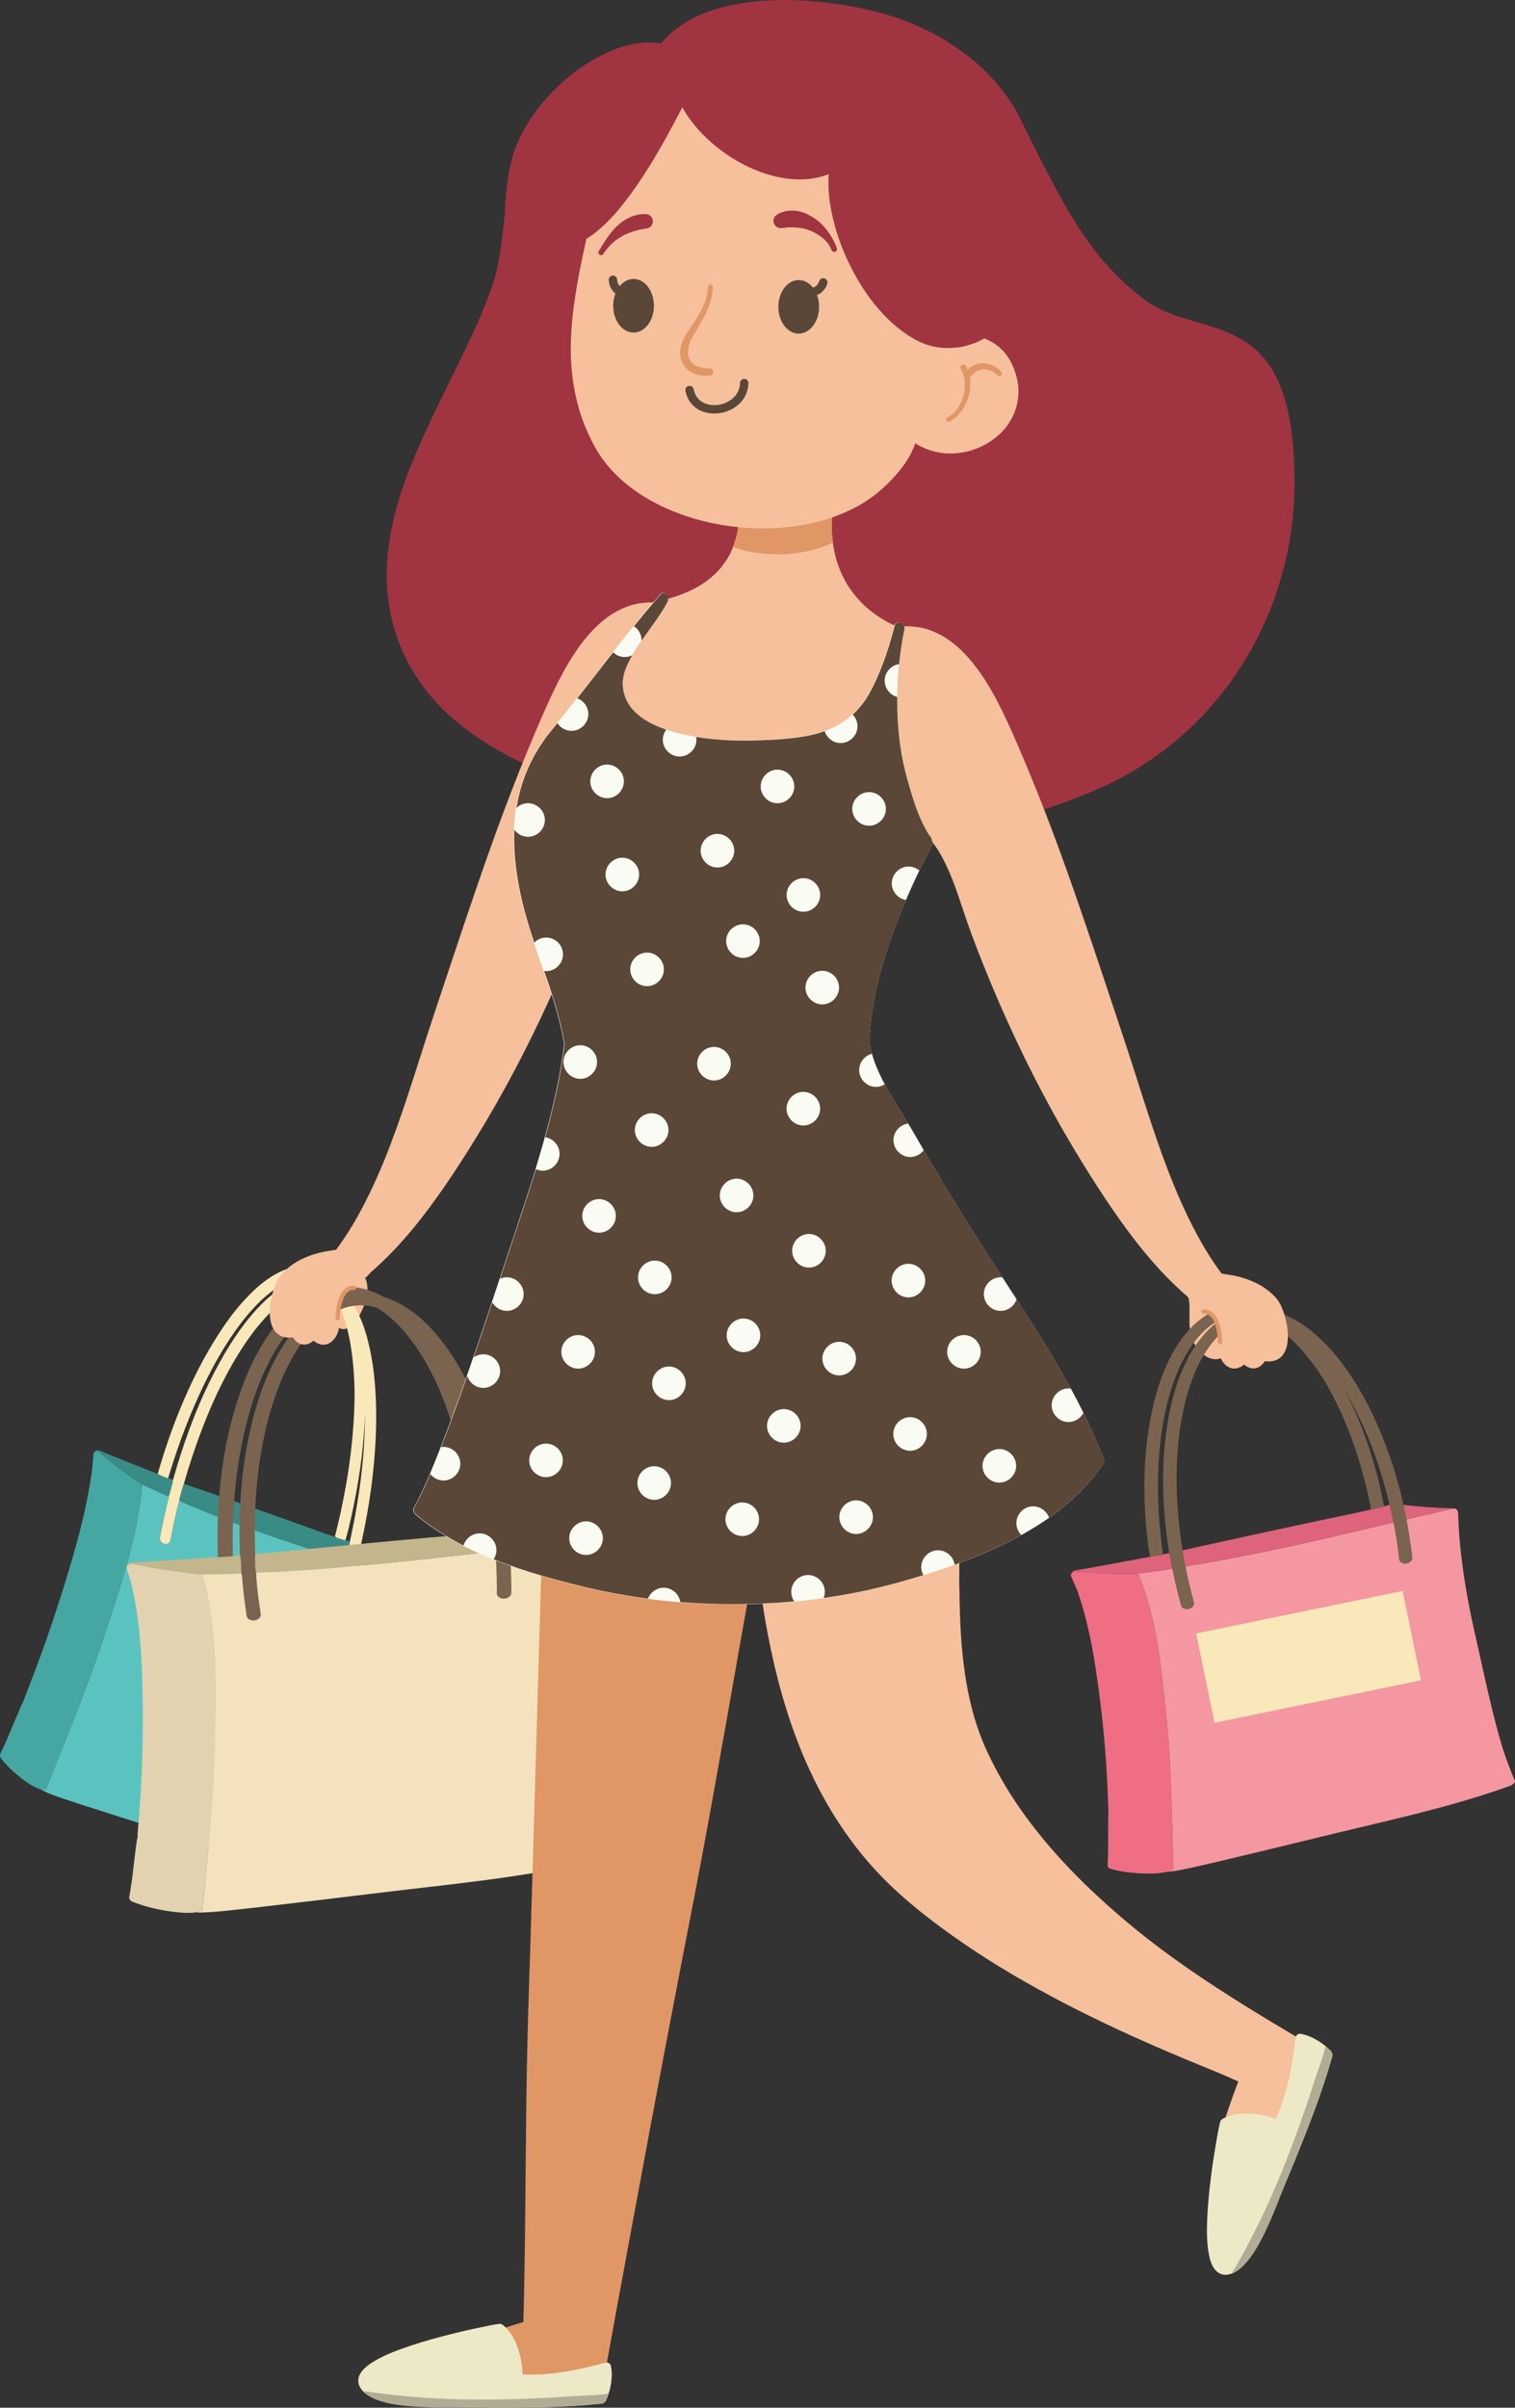
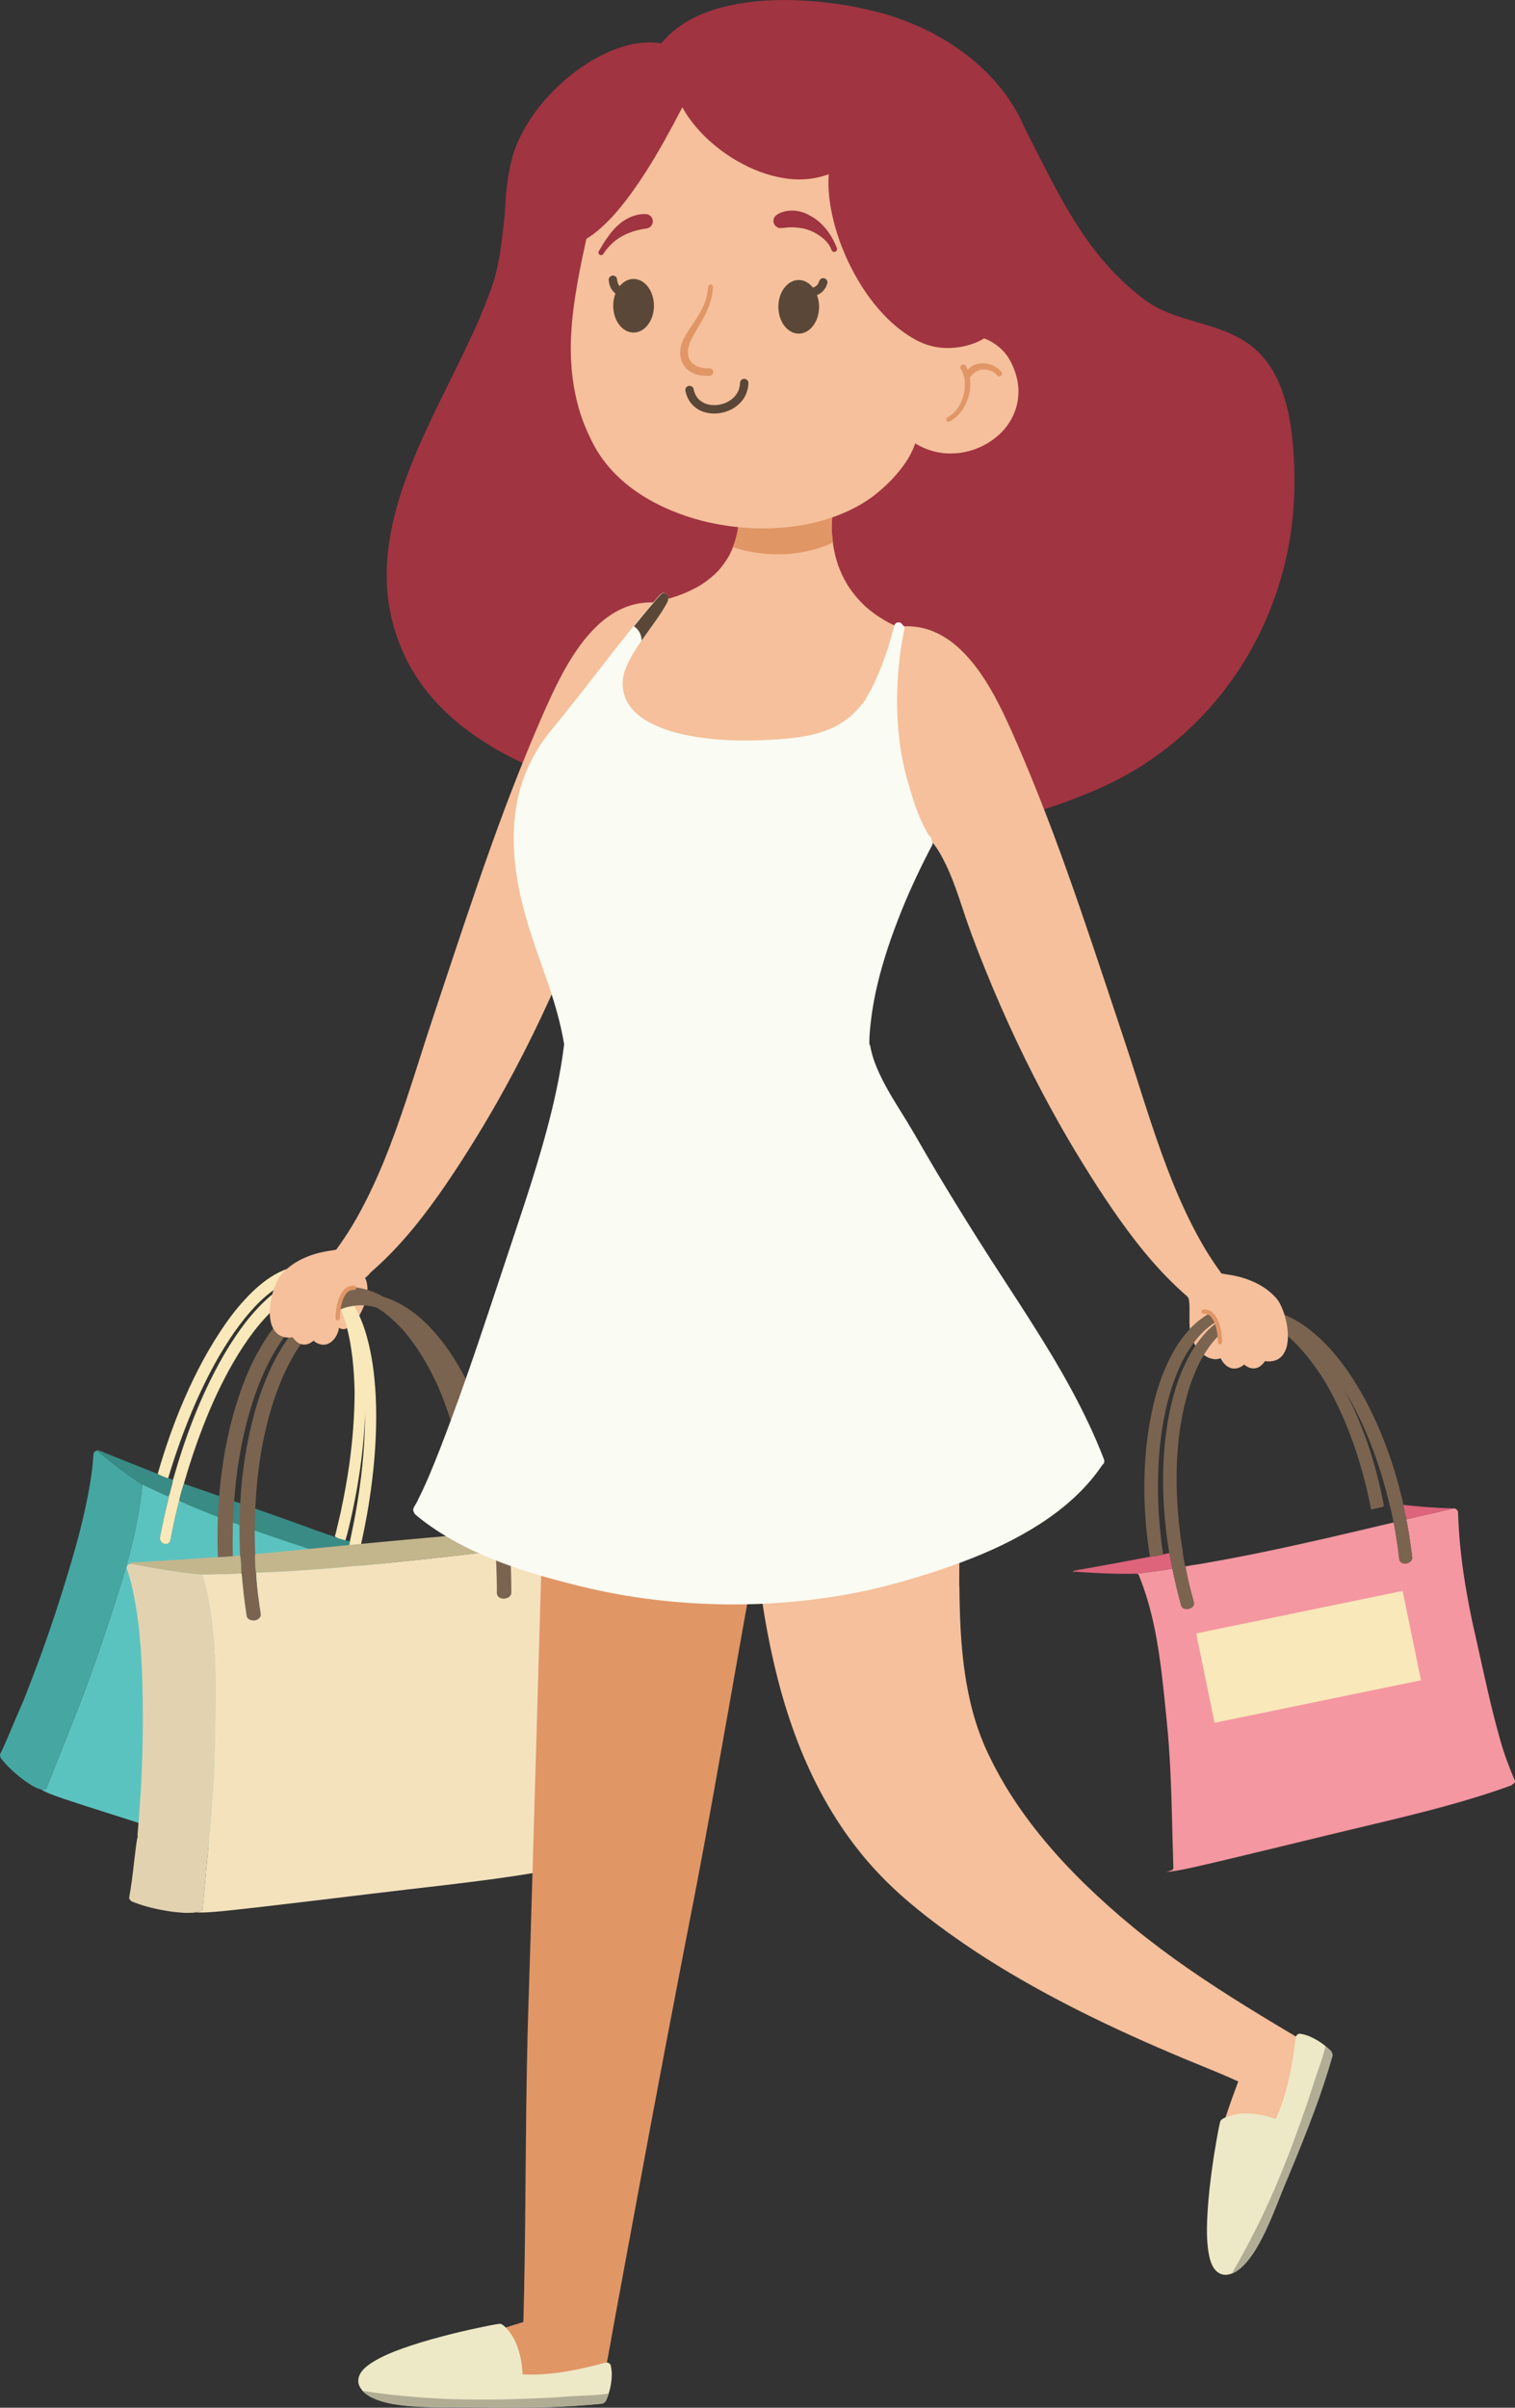
<svg xmlns="http://www.w3.org/2000/svg" enable-background="new 0 0 3146.615 5000" version="1.1" viewBox="0 0 3146.6 5e3" xml:space="preserve">
  <rect x="0" y="0" width="3146.6" height="5e3" fill="#333333" stroke="none" />
  <path d="m1600.3 83.609c-8.378 0-16.704 0.14-25.03 0.349-88.18 2.461-172.62 18.903-250.96 48.89-39.569 15.098-78.196 34.42-114.85 57.425-35.991 22.499-70.813 49.85-103.52 81.303l-1.431 1.431c-2.391 0.506-4.538 2.025-5.969 4.189-37.859 56.291-45.364 124.29-52.643 190.06-1.449 13.056-2.88 26.06-4.556 38.889h-0.017c-4.137 30.667-9.059 54.999-15.552 76.608-3.648 11.956-8.029 23.686-12.602 35.642-4.294 11.328-8.797 22.499-13.51 33.617-0.017 0.052-0.384 1.03-0.349 1.082 0.017 0.052-0.297 0.995-0.227 0.995-20.579 47.616-43.881 94.83-66.414 140.49-22.551 45.643-45.835 92.858-66.17 140.46-33.425 78.371-70.708 182.42-62.051 292.29 3.63 45.748 15.657 90.798 35.747 133.91 16.529 35.625 39.814 69.591 69.172 100.96 25.71 27.543 56.518 52.8 94.184 77.201 31.889 20.666 68.142 39.709 110.82 58.246 78.528 34.036 159.76 57.512 236.21 78.632 58.717 16.268 116.44 29.516 171.56 39.395 57.949 10.35 116.61 17.507 174.35 21.277 29.166 1.903 58.682 2.863 87.709 2.863 88.442 0 176.05-8.832 260.4-26.252 57.355-11.817 115.29-28.486 172.19-49.501 27.927-10.281 54.51-21.225 78.964-32.535 20.195-9.321 41.053-20.387 61.998-32.937 38.225-22.935 75.054-50.618 109.46-82.315 31.872-29.323 61.963-63.412 89.419-101.34 51.822-71.528 90.624-156.46 112.18-245.58 10.542-43.531 17.001-89.472 19.165-136.53 1.117-24.244 0.541-48.419-0.07-66.763-0.803-22.604-2.321-43.095-4.643-62.679-5.777-49.571-16.425-88.372-33.495-122.16-9.356-18.432-21.452-35.171-35.956-49.763-14.574-14.627-33.006-26.95-56.378-37.667-23.354-10.7-48.331-18.03-72.488-25.117-20.177-5.935-41.035-12.061-60.864-20.125-10.089-4.346-19.025-8.745-27.543-13.527-7.715-4.364-15.796-9.809-25.396-17.158-18.519-14.47-36.131-30.144-52.346-46.569-15.569-15.604-30.545-32.762-45.801-52.416-48.75-63.534-85.439-136.08-120.94-206.21-13.842-27.369-28.137-55.645-42.973-82.979-1.519-2.671-4.486-4.329-7.715-4.329-0.96 0-1.868 0.14-2.775 0.419-19.828-14.156-41.995-27.351-65.803-39.255-20.404-10.263-43.078-20.125-71.336-31.034-46.342-17.996-88.634-31.819-129.28-42.275-76.224-19.635-154.23-29.601-231.87-29.601" fill="#A03441" />
  <path d="m1069.3 339.92c-2.042 1.431-2.932 3.334-3.543 5.655-3.351 12.48-5.533 25.03-6.615 37.911-1.03 12.48-0.82 25.1 0.14 37.632 0.401 4.713 4.974 8.256 9.617 7.785 4.765-0.559 8.099-4.852 7.767-9.617-0.646-8.169-0.925-16.268-0.768-24.436 0.681-15.709 2.967-31.121 7.034-46.411 1.239-4.556-2.793-9.338-7.156-10.019-0.489-0.087-0.978-0.14-1.466-0.14-1.798-1e-3 -3.561 0.575-5.01 1.64" fill="#A03441" />
  <path d="m1070.1 337.08c-1.902 0.681-4.084 2.444-4.765 4.416-2.391 6.964-4.364 13.911-5.935 21.068-1.641 7.366-2.583 14.871-3.264 22.377-1.641 15.884-1.501 31.907-1.571 47.79 0 2.112 1.501 4.503 3.124 5.795 1.78 1.501 4.172 2.182 6.493 1.972 2.234-0.192 4.364-1.361 5.795-3.055 1.623-1.99 1.972-4.102 1.972-6.545 0-8.029 0.052-16.041 0.227-24.052 0 0.14-0.017 0.297-0.017 0.454 0-0.367 0.017-0.733 0.035-1.1 0-0.436 0.017-0.855 0.017-1.292v0.681c0.733-17.891 2.618-35.52 7.575-52.695-0.14 0.471-0.297 0.943-0.436 1.396 0.541-1.798 1.152-3.648 1.798-5.428 0.75-2.304 1.169-4.364 0.209-6.737-0.751-2.112-2.391-3.892-4.433-4.852-1.135-0.524-2.391-0.768-3.648-0.768-1.081-1e-3 -2.164 0.191-3.176 0.575m2.095 69.119c0 0.209 0 0.419-0.017 0.646 0.017-0.419 0.035-0.838 0.035-1.257l-0.018 0.611z" fill="#A03441" />
  <path d="m1059.2 347.28c-6.947 33.408-10.839 67.496-7.767 101.58 0.401 4.713 4.835 8.256 9.548 7.785 4.765-0.489 8.186-4.852 7.767-9.617-0.89-10.455-1.187-20.893-0.977-31.401 0 0.175-0.017 0.332-0.035 0.506 0.017-0.297 0.035-0.593 0.035-0.908 0.017-0.471 0.017-0.943 0.017-1.414v0.995c0.977-21.766 4.189-43.287 8.675-64.669 0.943-4.643-2.601-9.268-7.174-10.019-0.471-0.087-0.977-0.14-1.449-0.14-4.207 1e-3 -7.715 3.125-8.64 7.297m8.57 67.95v0.401l0.017-0.82c1e-3 0.14-0.017 0.279-0.017 0.419" fill="#A03441" />
  <path d="m1059.7 350.18c-10.769 49.92-13.841 101.25-8.867 152.05 0.471 4.713 4.905 8.256 9.617 7.785 4.695-0.489 8.239-4.852 7.767-9.617-2.042-20.369-2.74-40.809-2.164-61.3 1.1-28.974 4.713-57.687 10.822-86.051 1.03-4.625-2.583-9.268-7.156-10.019-0.489-0.087-0.977-0.122-1.449-0.122-4.206 0-7.645 3.124-8.57 7.278m6.406 86.801c0 0.332-0.017 0.681-0.017 1.03 0-0.332 0.017-0.681 0.017-1.03" fill="#A03441" />
-   <path d="m1056.7 384.17c-9.408 47.459-8.378 96-9.198 144.07 0 2.182 1.501 4.503 3.054 5.865 1.85 1.501 4.172 2.182 6.545 1.972 2.252-0.262 4.364-1.361 5.795-3.142 1.641-1.972 1.92-4.015 1.99-6.476 0.314-20.142 0.332-40.337 0.943-60.48 0.89-26.513 2.932-52.905 8.047-78.947 0.96-4.643-2.513-9.268-7.156-10.019-0.489-0.087-0.977-0.122-1.466-0.122-4.156 2e-3 -7.699 3.056-8.554 7.28" fill="#A03441" />
  <path d="m1669.7 996.76c-9.513 0-19.916 0.838-31.802 2.531-14.993 2.112-30.929 6.022-50.147 12.34-14.19 4.695-28.398 10.595-42.222 17.542l-2.583 0.227-0.035-0.175c-2.252 0.419-4.311 1.745-5.638 3.613-1.571 2.217-1.588 4.364-1.449 6.737l0.087 0.716c-0.052-0.262-0.087-0.524-0.087-0.524s-0.017 0 0 0c1.169 25.396-0.489 48.209-5.114 69.766-3.735 15.465-8.797 29.358-15.255 42.24-6.685 12.253-14.662 23.529-23.703 33.513l0.192-0.192c-10.001 10.543-21.19 19.793-34.124 28.241-15.779 9.932-34.403 18.607-55.924 25.902v-0.017c-18.31 5.952-36.48 10.281-54.039 12.881-1.152-0.524-2.461-0.82-3.788-0.82-2.199 0-4.084 0.733-5.446 2.112-15.116 15.534-27.665 31.104-38.417 47.616-10.647 16.233-19.654 33.932-26.81 52.59-13.789 36.113-18.519 74.6-13.649 111.29 4.992 37.23 21.452 72.838 47.633 102.98 13.178 15.203 29.323 29.132 47.965 41.42 16.041 10.647 34.141 19.462 53.777 26.199 25.309 8.71 53.201 13.126 82.909 13.126 10.909 0 22.167-0.611 33.478-1.798 37.387-3.927 76.485-15.255 116.25-33.705 36.393-16.983 70.656-39.412 101.83-66.694 14.278-12.445 27.753-26.129 41.21-41.891 14.086-16.512 27.438-35.764 39.692-57.233 20.841-36.497 37.021-77.952 48.087-123.25 0.628-2.479 0.82-4.591-0.367-6.877 0.384-0.96 0.786-1.658 1.03-2.444 1.71-4.538-0.611-9.548-5.271-11.398-7.505-3.142-14.854-6.545-22.15-10.298-18.38-9.879-34.665-21.294-49.117-34.263-12.637-11.904-23.86-25.047-33.373-39.185-9.862-15.43-17.961-32.308-24.087-50.182h0.035c-6.144-19.322-9.984-39.936-11.38-61.265 0-0.105-0.157-1.187-0.244-1.187-0.017 0-0.035-0.035-0.052-0.07l0.052-0.052-0.07 0.017c-0.07-0.244-0.157-0.751-0.175-0.751v0.017c-0.611-24.209 1.676-50.164 7.226-76.398l0.244-1.885h-0.175c0.768-1.763 1.03-3.212 0.82-4.66 1.414-3.491 0.646-8.483-3.089-10.63-6.947-4.049-13.824-7.174-20.945-9.565-8.134-2.723-16.669-4.119-23.214-5.044-6.144-0.749-12.358-1.168-18.572-1.168m186.36 321.01c-3.02-1.414-6.004-2.863-8.954-4.364 2.967 1.449 5.969 2.828 8.989 4.154l-0.035 0.21z" fill="#F5C09B" />
  <path d="m1637.9 998.9c-15.482 2.252-31.505 6.196-50.321 12.48-14.051 4.573-28.224 10.49-42.205 17.524l-2.444 0.07c-2.391 0.332-4.573 1.693-5.935 3.735-1.641 2.252-1.641 4.573-1.501 6.895 1.152 25.571-0.541 48.401-5.114 69.818-2.234 9.338-4.957 18.135-8.273 26.583 10.42 3.648 21.102 6.58 31.924 8.937-0.192-0.07-0.471-0.14-0.681-0.209 26.461 5.463 53.463 7.296 80.395 5.812 12.672-0.82 25.361-2.321 37.841-4.852 11.38-2.252 22.499-5.184 33.408-8.797 0 0.07-0.07 0.07-0.14 0.07 0.07 0 0.14 0 0.209-0.07h-0.07 0.07 0.087c0-0.017 0.017-0.017 0.017-0.017 0.017-0.017 0.035-0.052 0.087-0.052-0.017 0.017-0.035 0.035-0.052 0.035 8.483-2.967 16.844-6.266 24.925-10.281-0.82-6.092-1.431-12.236-1.815-18.449l-0.681-2.112c-0.489-24.96 1.903-50.601 7.418-76.171l0.209-2.042c0.681-1.903 0.89-3.334 0.681-4.625 1.361-3.613 0.541-8.727-3.334-10.909-7.086-4.102-13.911-7.226-20.998-9.548-8.657-2.932-17.454-4.364-23.249-5.184-6.284-0.751-12.48-1.169-18.694-1.169-9.125-3e-3 -19.563 0.887-31.764 2.528" fill="#E19666" />
  <path d="m1705.2 1136.9s0.017 0 0.035-0.017c-0.018-1e-3 -0.018 0.017-0.035 0.017" fill="#E19666" />
-   <line x1="1705.2" x2="1705.2" y1="1136.9" y2="1136.9" fill="#E19666" />
  <path d="m1560.8 106.58c-11.188 0-22.656 0.733-34.106 2.182-10.176 1.361-20.404 3.351-30.441 5.935-9.722 2.548-19.88 6.127-31.994 11.258-35.886 15.203-71.022 40.529-104.45 75.246-24.105 25.134-46.691 55.226-67.112 89.419-16.966 28.346-31.837 59.24-44.195 91.811-4.032 0.035-7.593 2.932-8.326 6.772-5.76 30.929-12.62 62.26-19.252 92.544-15.151 69.312-30.842 141-34.682 213.21-2.863 53.323 2.269 104.05 15.29 150.81 6.79 24.366 16.425 48.541 29.446 73.937 7.471 14.732 16.547 28.87 26.95 42.03 37.737 47.563 92.788 84.165 163.65 108.81 32.256 11.171 66.851 18.956 102.86 23.18 20.09 2.391 40.39 3.596 60.323 3.596 15.185 0 30.458-0.698 45.399-2.094 55.592-5.097 105.95-19.636 149.66-43.235 10.385-5.603 20.614-12.026 30.353-19.113 10.158-7.313 20.666-16.25 33.094-28.102 13.492-12.881 25.78-27.229 36.567-42.641 8.884-12.864 15.988-26.793 21.085-41.419 13.161 8.273 27.648 14.173 42.816 17.629 9.635 2.234 19.846 3.369 30.353 3.369 6.388 0 12.899-0.419 19.357-1.257 32.011-4.067 62.4-18.868 85.597-41.629 10.996-10.804 20.16-24.157 26.478-38.592 6.336-14.295 9.635-30.214 9.775-47.319 0.122-16.686-3.788-34.35-11.607-52.503-4.276-9.757-8.919-17.821-14.208-24.646-5.987-7.767-13.423-14.766-22.132-20.823-13.737-9.565-29.62-15.814-45.958-18.03-4.172-0.611-8.326-0.89-12.567-0.89-6.301 0-12.689 0.663-18.99 1.972 13.841-43.671 21.015-88.197 21.556-132.1 0.541-43.689-6.196-87.412-19.985-130-13.475-41.594-34.158-81.652-61.527-119.11-25.134-34.333-56.849-67.008-94.254-97.117-36.305-29.079-74.81-53.463-114.45-72.488-20.509-9.862-41.926-18.31-63.639-25.117-20.858-6.458-42.903-11.066-65.472-13.702-10.544-1.171-21.051-1.782-31.262-1.782" fill="#F5C09B" />
  <path d="m1315.9 690.62c23.337 0 42.292-24.942 42.292-55.662s-18.956-55.662-42.292-55.662c-23.337 0-42.292 24.942-42.292 55.662s18.955 55.662 42.292 55.662" fill="#5A4737" />
  <path d="m1658.9 692.83c23.337 0 42.292-24.942 42.292-55.662 0-30.737-18.956-55.662-42.292-55.662-23.337 0-42.292 24.925-42.292 55.662 0 30.72 18.955 55.662 42.292 55.662" fill="#5A4737" />
  <path d="m1264.3 581.01c0.401 4.573 1.082 8.937 2.723 13.3 1.711 4.625 4.433 8.588 7.837 12.201 2.81 2.932 6.615 5.184 10.438 6.615 4.905 1.833 9.949 2.391 15.133 2.042 4.782-0.279 8.727-3.753 8.727-8.727 0-4.503-3.945-9.006-8.727-8.727-1.868 0.105-3.648 0.122-5.498 0.017-1.361-0.262-2.671-0.628-3.98-1.082-0.978-0.506-1.885-1.065-2.793-1.676-0.96-0.873-1.78-1.745-2.618-2.688-0.768-1.239-1.449-2.444-2.077-3.735-0.733-2.095-1.257-4.154-1.606-6.336-0.035-0.384-0.07-0.785-0.105-1.204-0.209-2.391-0.82-4.433-2.531-6.144-1.623-1.623-3.875-2.583-6.196-2.583-4.433 0-9.128 3.962-8.727 8.727" fill="#5A4737" />
  <path d="m1701.4 583.96c-0.244 0.873-0.524 1.728-0.855 2.583-0.803 1.571-1.623 3.002-2.566 4.433-0.943 1.082-1.903 2.077-2.985 3.055-1.204 0.82-2.409 1.519-3.7 2.182-2.304 0.89-4.608 1.466-7.087 1.85-4.695 0.82-7.296 6.545-6.057 10.787 0.541 2.182 2.042 4.084 3.945 5.167 2.182 1.309 4.364 1.309 6.755 0.89 6.476-1.082 12.812-3.613 17.856-7.977 2.74-2.391 4.922-5.044 6.964-8.047 2.112-3.002 3.404-6.807 4.573-10.298 1.501-4.486-1.711-9.478-6.144-10.7-0.768-0.209-1.536-0.314-2.286-0.314-3.822 1e-3 -7.156 2.619-8.413 6.389m-1.029 3.02c-0.175 0.436-0.349 0.89-0.541 1.344 0.174-0.454 0.349-0.891 0.541-1.344m-4.224 6.248c-0.244 0.175-0.471 0.349-0.733 0.506 0.244-0.174 0.488-0.349 0.733-0.506" fill="#5A4737" />
  <path d="m1308 451.48c-5.044 2.321-9.809 5.044-14.452 8.186-4.433 3.072-8.518 6.737-12.48 10.35-7.575 7.034-13.981 15.552-19.985 23.948-6.406 8.919-11.991 18.537-17.646 27.945-1.571 2.653 0.07 6.284 2.653 7.505 2.932 1.431 5.935 0 7.505-2.601 0.89-1.501 1.833-2.932 2.793-4.364-0.279 0.419-0.611 0.82-0.89 1.239 5.271-7.715 11.572-14.4 18.519-20.684 3.665-3.124 7.401-5.987 11.415-8.57 4.486-2.967 9.286-5.498 14.121-7.889 10.211-4.625 20.771-7.82 31.75-10.176 3.491-0.593 6.964-1.1 10.455-1.641 4.084-0.611 7.558-1.903 10.35-5.114 2.671-3.002 4.032-6.947 3.753-10.909-0.262-4.015-2.112-7.767-5.114-10.438-3.264-2.793-6.807-3.543-10.979-3.683-0.611-0.017-1.239-0.017-1.868-0.017-10.299 1e-3 -20.65 2.601-29.9 6.913" fill="#A03441" />
  <path d="m1634.4 438.1c-3.823 0.541-7.505 1.763-11.118 3.002-4.364 1.431-7.977 3.404-11.59 6.266-4.084 3.281-5.934 9.076-4.974 14.121 0.471 2.653 1.641 4.975 3.334 7.017 2.391 2.723 6.354 5.254 10.106 5.184 6.318-0.07 12.585-1.135 18.903-1.658 10.246-0.192 20.579 0.768 30.702 2.653 7.139 1.85 13.929 4.468 20.596 7.61 7.331 3.892 14.208 8.396 20.526 13.841 3.997 3.77 7.645 7.68 10.822 12.236 2.252 3.665 4.084 7.505 5.69 11.537 1.169 3.002 5.114 4.032 7.837 2.74 3.072-1.501 3.892-4.852 2.74-7.854-8.937-23.721-23.93-45.609-44.736-60.41-5.585-4.015-11.799-7.156-17.856-10.281-6.353-3.212-13.091-4.852-20.055-6.074-3.037-0.541-6.161-0.768-9.303-0.768-3.909 1e-3 -7.836 0.332-11.624 0.838m56.745 44.579c0.244 0.122 0.489 0.227 0.733 0.349-0.244-0.105-0.489-0.227-0.733-0.349" fill="#A03441" />
  <path d="m1470.7 596.02c-0.192 2.932-0.524 5.795-0.855 8.657-0.82 5.114-1.903 10.124-3.229 15.133-1.274 4.625-2.95 9.181-4.765 13.684 0.035-0.087 0.07-0.157 0.122-0.244-0.087 0.175-0.157 0.349-0.227 0.524-0.105 0.244-0.227 0.506-0.314 0.768 0.017-0.087 0.052-0.192 0.087-0.279-7.889 17.594-19.043 33.321-29.62 49.379-3.002 4.556-5.865 9.199-8.727 13.894-2.042 3.421-3.823 6.964-5.306 10.647-1.431 3.543-2.671 7.086-3.561 10.839-0.873 3.543-1.292 7.296-1.501 10.979-0.471 6.266 0.559 12.812 2.531 18.746 2.182 6.615 6.074 12.48 10.979 17.385 5.393 5.324 12.41 8.727 19.497 11.188 4.084 1.431 8.518 2.112 12.759 2.583 5.114 0.541 10.089 0.611 15.203 0.419 4.154-0.209 7.697-3.351 7.697-7.715 0-4.154-3.543-7.628-7.697-7.628-3.997 0-7.924-0.174-11.886-0.576-4.783-0.751-9.356-1.885-13.824-3.613-2.88-1.361-5.585-2.897-8.134-4.73-1.658-1.431-3.177-2.915-4.625-4.556-1.519-2.147-2.845-4.346-3.962-6.703-0.96-2.653-1.676-5.306-2.182-8.029-0.367-3.788-0.332-7.523 0.017-11.31 0.89-5.533 2.409-10.839 4.468-16.11 3.98-8.902 9.146-17.297 14.016-25.71 5.167-8.797 10.42-17.594 15.203-26.601 4.556-8.657 8.448-17.664 11.59-26.932 3.683-10.979 5.516-22.499 6.406-34.089 0.279-2.723-2.461-5.044-5.044-5.044-2.934 0-4.907 2.321-5.116 5.044m-41.873 138.75c0.105 0.471 0.157 0.96 0.244 1.449-0.087-0.472-0.175-0.961-0.244-1.449m32.692-100.5c0.07-0.157 0.14-0.332 0.227-0.489 0.035-0.105 0.07-0.192 0.105-0.279-0.123 0.244-0.245 0.488-0.332 0.768" fill="#E19666" />
  <path d="m1997.7 757.78c-2.932 1.693-3.945 5.585-2.252 8.518 1.344 2.234 2.566 4.521 3.666 6.877 2.094 5.271 3.561 10.665 4.416 16.32 0.786 7.174 0.698 14.278-0.105 21.521 0-0.471 0.07-0.943 0.14-1.431-1.135 7.942-3.194 15.639-6.161 23.127 0.122-0.262 0.244-0.506 0.367-0.751-0.157 0.384-0.349 0.768-0.524 1.152 0 0.017 0 0.035-0.017 0.07 0-0.017 0.017-0.035 0.017-0.052-2.845 6.249-6.161 12.026-10.281 17.524-3.316 4.049-6.929 7.697-10.909 10.944-2.671 1.99-5.446 3.788-8.343 5.393-2.321 1.239-3.072 4.364-1.78 6.615 1.361 2.321 4.294 3.002 6.615 1.711 4.084-2.252 7.837-4.835 11.45-7.697 4.503-3.613 8.326-7.924 11.799-12.41 6.947-8.867 11.799-19.095 15.203-29.725 3.543-10.979 4.782-22.778 4.084-34.228-0.611-10.979-3.666-21.556-8.849-31.226-1.047-2.007-3.212-3.107-5.393-3.107-1.083 0-2.183 0.279-3.143 0.855m-0.454 75.351v-0.017l0.157-0.401c-0.052 0.139-0.122 0.278-0.157 0.418" fill="#E19666" />
  <path d="m2032.9 755.13c-3.962 0.541-7.628 2.042-11.31 3.683-3.002 1.292-5.673 3.404-8.116 5.516-3.072 2.671-5.533 6.284-7.156 9.897-1.239 2.583-1.169 5.516 0.943 7.628 1.239 1.239 2.793 1.92 4.503 1.92 1.501 0 3.474-0.628 4.433-1.92 1.361-1.641 2.723-3.194 4.154-4.765 1.117-1.169 2.374-2.217 3.596-3.212 2.391-1.658 4.765-3.055 7.383-4.259 2.531-0.925 5.062-1.606 7.68-2.112 3.177-0.279 6.249-0.297 9.425-0.07 3.631 0.541 7.017 1.466 10.438 2.723 2.601 1.222 5.01 2.583 7.383 4.259 1.972 1.676 3.735 3.439 5.376 5.393 1.972 2.321 5.865 2.042 7.837 0 2.252-2.252 1.903-5.446 0-7.767-4.364-5.184-9.617-9.286-15.622-12.34-6.545-3.421-13.772-4.922-21.068-5.324-0.489-0.017-0.995-0.035-1.501-0.035-2.81 0-5.603 0.436-8.378 0.785" fill="#E19666" />
  <path d="m1537 795.41c-0.105 1.658-0.244 3.351-0.401 5.027-0.663 3.823-1.658 7.453-3.02 11.066-1.553 3.316-3.386 6.336-5.463 9.303-2.566 3.055-5.341 5.865-8.448 8.396-4.084 2.985-8.396 5.481-12.986 7.54-5.114 1.972-10.368 3.369-15.796 4.206-5.114 0.506-10.211 0.471-15.343-0.105-3.945-0.716-7.767-1.693-11.572-3.124-3.421-1.553-6.598-3.439-9.6-5.69-2.147-1.85-4.102-3.857-5.969-6.057-1.955-2.758-3.613-5.603-5.044-8.64-1.187-3.159-2.129-6.371-2.845-9.722-0.943-4.625-6.336-7.296-10.7-6.057-4.765 1.292-7.086 6.057-6.144 10.7 1.78 8.047 4.852 15.692 9.548 22.429 4.433 6.284 10.158 11.328 16.634 15.412 6.284 3.823 13.51 6.214 20.666 7.505 7.436 1.361 15.063 1.501 22.569 0.541 3.962-0.541 7.767-1.292 11.66-2.321 3.823-1.012 7.436-2.583 11.049-4.084 7.017-3.002 13.3-7.505 18.956-12.55 5.585-4.975 10.228-11.38 13.562-18.135 3.962-8.047 5.795-16.774 6.144-25.641 0.122-4.765-4.172-8.727-8.727-8.727-4.925 0-8.608 3.963-8.73 8.728m-0.559 6.388c-0.017 0.227-0.035 0.436-0.07 0.646 0.018-0.21 0.053-0.419 0.07-0.646m-93.748 14.068c0.192 0.367 0.349 0.716 0.489 1.082-0.157-0.366-0.314-0.715-0.489-1.082m86.121 4.102c-0.157 0.192-0.332 0.384-0.489 0.576 0.157-0.209 0.332-0.401 0.489-0.576m-0.873 1.082c-0.175 0.227-0.332 0.454-0.489 0.681 0.157-0.227 0.314-0.454 0.489-0.681m-34.857 19.637c-0.471 0.07-0.96 0.122-1.431 0.174 0.489-0.07 0.978-0.14 1.431-0.174" fill="#5A4737" />
  <path d="m1628.3 0c-46.15 0-89.315 5.097-128.31 15.133-54.894 14.313-98.705 40.233-126.68 75.002-7.593-1.379-15.744-2.042-24.07-2.042-18.31 0-37.824 3.177-58.019 9.478-13.248 4.084-26.915 9.722-42.973 17.804-13.754 6.877-27.456 15.098-41.891 25.1-27.299 18.956-52.695 41.908-75.508 68.23-22.708 26.129-40.878 54.109-54.022 83.153-13.492 29.847-20.334 59.52-20.334 88.215 0 29.393 8.762 57.896 25.326 82.403 7.977 11.852 17.228 22.167 27.438 30.65 4.172 3.404 8.989 6.72 14.278 9.827 5.376 3.107 10.996 5.236 15.779 6.912 7.156 2.444 14.889 3.665 22.97 3.665 11.991 0 24.838-2.758 37.161-7.977 25.065-10.595 45.731-29.009 59.083-41.961 17.42-16.878 34.647-37.387 54.231-64.529 34.577-47.808 62.784-98.042 85.789-140.88l7.47-14.19c3.735-7.121 7.47-14.225 11.276-21.26 10.42 19.34 24.82 38.33 42.467 56.43 23.686 24.209 51.351 44.788 82.211 61.108 31.261 16.634 63.377 27.054 95.441 30.982 7.488 0.908 15.081 1.361 22.569 1.361 21.452 0 42.083-3.648 61.318-10.857-2.182 29.358 1.082 60.724 9.722 95.738 9.198 37.614 23.86 74.984 43.584 111.12 19.898 36.55 43.479 68.264 70.045 94.272 13.562 13.196 27.84 24.663 42.449 34.036 16.495 10.682 32.081 17.769 47.633 21.713 10.717 2.688 22.22 4.067 34.124 4.067 1.92 0 3.823-0.035 5.743-0.105 6.86-0.279 13.702-0.96 20.334-2.06 7.174-1.152 14.033-3.072 22.115-5.585 28.067-8.937 52.172-27.526 66.1-51.002 0.646-1.047 1.1-2.252 1.327-3.613 13.527-17.402 25.396-36.131 35.223-55.593 9.879-19.566 17.961-40.913 24.698-65.28 11.572-41.891 16.058-89.053 13.3-140.18-1.396-24.75-4.241-46.97-8.657-67.933-4.329-20.439-10.403-40.425-18.083-59.398-14.662-36.34-35.886-70.499-63.098-101.58-13.108-15.011-27.526-29.236-42.833-42.292-14.243-12.236-30.249-24.087-48.907-36.218-32.203-20.998-67.566-38.452-105.11-51.892-27.997-10.001-57.914-18.135-91.444-24.838-34.141-6.807-70.394-11.45-107.75-13.772-14.768-0.906-29.412-1.36-43.515-1.36" fill="#A03441" />
  <path d="m753.54 2650.5c-0.925 0-1.92 0.314-2.688 0.855-0.96 0.576-1.693 1.571-2.025 2.705 0.175-0.803-0.698-1.484-1.937-1.728h-0.017c-2.06 0-2.81 0.436-3.439 0.785-3.753 1.833-7.436 3.945-10.926 6.353-3.683 2.513-7.034 5.533-10.176 8.535-5.917 5.83-11.031 13.161-15.657 22.411-1.972 3.892-3.473 8.064-4.835 12.218-1.501 4.591-2.531 9.303-3.351 14.138l-0.751 1.815-0.524 1.903-0.157-0.035c-1.309 5.114-2.112 9.897-2.601 14.609-0.192 2.461-0.105 4.835 0.279 7.47 0.332 1.938 1.047 3.683 1.78 5.306 2.967 6.214 6.755 9.967 11.572 11.468 1.623 0.611 3.264 0.908 4.887 0.908 3.02 0 6.284-0.908 9.425-2.618 5.062-2.566 9.984-6.877 15.465-13.545 4.748-5.865 8.954-12.602 12.899-20.614 3.735-7.279 6.807-15.447 9.146-24.314 2.252-7.82 3.351-16.041 3.281-24.454-0.07-3.665-0.559-7.383-1.571-11.694-0.628-3.159-1.99-6.563-4.049-10.141-0.696-1.411-2.284-2.336-4.03-2.336" fill="#F5C09B" />
  <path d="m1933.5 2446.9c0 2.391 1.972 4.364 4.364 4.364 2.391 0 4.364-1.972 4.364-4.364 0-2.391-1.972-4.364-4.364-4.364-2.391 0-4.364 1.973-4.364 4.364" fill="#F5C09B" />
  <path d="m196.79 3014.7c-1.833 1.519-2.287 2.915-2.513 4.835l-0.977 10.263-0.628 7.715-1.117 12.497c-9.548 73.85-28.835 144.38-44.614 197.6-21.137 71.546-43.811 140.14-67.444 203.89-9.356 25.361-19.776 52.451-30.825 80.552-2.688 5.743-5.83 13.091-8.972 20.439l-1.501 3.473-4.084 9.53-8.518 20.09c-7.209 17.228-15.604 37.213-24.82 56.081-1.047 2.077-1.012 4.678-0.017 6.668 0.052 0.978 0.524 2.112 1.239 3.124 10.001 12.881 22.481 25.344 38.155 38.033 7.488 6.092 15.395 11.694 23.424 16.704l2.479 1.501 2.479 1.484c5.917 3.055 9.513 4.73 12.899 5.882l2.129 0.541 0.943 0.244c-0.297-0.175-0.593-0.367-0.89-0.541l3.84 1.03c0.471 0.14 0.977 0.14 2.601 0.175 1.03 0.349 1.623 0.454 2.007 0.349l1.955-0.14c1.711-0.977 2.269-2.269 2.705-3.456 7.191-18.292 14.382-36.515 21.609-54.667l7.628-18.99 2.182-5.516 1.728-4.398 2.199-5.446 1.169-2.88c14.051-35.206 28.87-72.488 42.711-109.2 13.248-35.049 25.187-68.526 36.393-102.28l4.241-12.689 2.897-8.71c8.186-24.523 16.337-49.047 24.157-73.832 20.928-65.803 43.444-144.14 51.91-226.75 0.279-0.995 0.314-1.641 0.122-2.304-0.175-0.593-0.593-1.885-0.943-2.897l-0.14-0.122-1.257-0.716-8.535-6.004c-10.595-7.104-21.015-14.557-31.889-22.795-4.678-3.491-9.199-6.947-13.754-10.455-12.707-10.001-24.454-19.549-34.246-27.543l-1.937-1.344-1.257-0.646c-1.169-0.366-1.833-0.244-2.426-0.087-1.048 0.295-1.868 0.888-2.497 1.709" fill="#46A6A2" />
  <path d="m381.88 3081.3c-2.967 7.994-5.044 15.622-7.104 23.284l-1.361 5.446-1.012 3.892-0.105 2.479 0.035 0.017 2.095 0.89 2.828 1.693 4.241 1.693c6.999 3.159 12.585 5.551 18.205 7.907 25.693 10.752 52.154 21.207 81.024 31.907 35.066 13.091 76.451 27.665 126.39 44.387 29.498 9.932 59.118 19.497 89.384 29.219l8.186 2.775 12.463 4.294v-0.122l1.484-2.199 0.314-2.932c2.199-8.134 3.927-15.011 5.341-21.242l0.611-2.863c0.716-3.404 1.414-6.72 1.798-10.577l0.017-0.07-2.147-0.89c-3.212-0.908-5.132-1.431-7.209-1.815-0.035 0.087-0.07 0.192-0.105 0.279-4.974-1.326-9.094-2.566-12.916-3.823-1.711-0.489-3.334-1.047-5.009-1.955-1.082-0.384-2.129-0.768-3.194-1.152-22.324-7.453-44.177-15.395-64.616-22.953-35.083-12.62-69.905-25.012-104.71-37.195l-25.222-8.832-25.274-8.814-19.217-6.703-35.014-12.131-19.357-6.72-20.823-7.244c-0.02 0.018-0.02 0.053-0.02 0.07" fill="#398B85" />
  <path d="m201.46 3011.6-0.873 0.384 4.329 3.02c9.792 7.994 21.539 17.542 34.246 27.526 4.538 3.526 9.076 6.982 13.754 10.473 10.857 8.239 21.277 15.692 31.889 22.796l8.535 6.004 1.361 0.82c-0.035-0.122-0.052-0.192-0.105-0.332l0.14-0.035c0.07-0.017 0.087 0.052 0.157 0.018l2.688 1.501c6.929 3.421 12.497 6.004 19.462 9.059l2.287 1.047c2.321 1.187 4.468 2.269 6.58 3.229 4.8 2.391 10.647 4.975 17.262 7.767l2.356 0.82 4.887 1.746 0.017-0.471c1.449-2.88 2.164-5.568 2.845-8.169l1.815-6.842 1.135-4.224 2.252-8.727 0.785-5.673 0.017-0.07-3.247-1.571c-2.269-0.768-4.468-1.484-6.755-2.042l-0.07-0.017c-0.052 0.122-0.087 0.227-0.122 0.366l-11.118-4.207-10.403-4.905v-0.017l-4.381-1.92-4.8-1.885c-33.408-12.951-67.287-26.601-96.069-38.225l-7.366-2.932c-0.07-0.052-1.135-0.751-1.937-1.379-1.047-0.402-1.85-0.524-2.461-0.419l-5.393-2.217c-1.274-0.489-2.583-0.611-3.631-0.314l-0.068 0.017z" fill="#398B85" />
  <path d="m747.32 3215.6-1.501 5.184-1.309 5.341-1.222 5.376-1.012 3.91-1.606 7.052-0.628 5.359 0.681 0.297 0.332-0.314 7.558 3.09 13.562 4.294 5.446 1.92 16.617 5.813 8.378 2.566 23.965 7.418-0.593-1.1 0.087-0.175c-11.101-8.099-22.97-17.402-36.48-28.433-11.136-9.443-22.08-18.956-31.994-27.892l-0.14-0.07c-0.054 0.12-0.089 0.242-0.141 0.364" fill="#398B85" />
  <path d="m294.76 3082.3-0.14 0.035c0.349 0.96 0.873 2.513 1.047 3.177 0.192 0.663 0.175 1.361-0.122 2.304-8.448 82.612-30.964 161-51.892 226.75-7.82 24.785-15.988 49.309-24.157 73.833l-2.915 8.71-4.241 12.689c-11.276 33.774-23.127 67.235-36.375 102.35-13.841 36.707-28.643 73.972-42.694 109.2l-1.169 2.88-2.199 5.446-1.728 4.399-2.182 5.515-7.628 18.99c-7.226 18.153-14.435 36.375-21.626 54.65-0.454 1.135-0.995 2.426-2.705 3.404l-1.937 0.209c-0.401 0.035-0.995-0.07-2.025-0.419-1.641-0.035-2.147-0.035-2.601-0.175l-3.84-1.03c7.017 4.451 15.395 8.221 27.875 12.951 6.423 2.356 12.48 4.451 18.362 6.458l2.042 0.698c10.508 3.526 20.666 6.86 30.86 10.194l12.724 4.154 9.286 2.95c20.945 6.79 41.995 13.475 62.976 20.108l21.364 6.807 19.863 6.231 29.062 9.216 23.372 7.296 12.637 4.05 12.62 3.997 3.84 1.239c8.239 2.548 16.425 5.167 24.401 7.785l49.117 15.761c71.214 22.708 146.98 45.958 222.21 57.862 0.838 0.192 1.676 0.175 2.531-0.087 0 0 1.78-0.716 1.676-1.03 0.419 0.436 1.344 0.454 2.199 0.227 2.479-1.292 3.857-2.88 3.945-4.538 1.798-19.305 3.735-36.375 6.057-53.568 2.252-16.233 4.992-32.692 8.884-53.306 6.825-34.979 13.859-67.968 22.813-106.91 6.196-27.438 12.62-54.859 19.078-82.158l5.655-24.175 1.78-7.662 1.676-7.296c2.932-12.602 5.9-25.292 8.972-37.859 4.329-17.402 8.745-34.909 13.44-52.276 12.881-48 26.81-92.875 41.367-133.54 5.114-14.086 10.473-28.381 16.006-42.501 0.524-1.362 0.925-2.967 0.314-4.853 0.035-3.613-1.571-6.493-4.346-8.046l-25.676-7.907-8.378-2.583-16.617-5.812-5.446-1.92-13.562-4.276-7.61-3.09-2.025 1.938-0.401 0.75-2.217 8.361-0.785 2.775-0.646 2.461-0.751 3.037-0.873 3.159-0.716 2.479-1.257 4.259-0.873 3.648-0.698 3.037-4.887 16.146-4.66 15.447-1.379 4.433-1.239 4.032-0.506 2.199-0.838 1.588-0.663 2.391c-1.012 3.124-2.077 4.852-3.753 5.969-0.698 0.541-1.693 1.047-2.932 1.396-2.164 0.628-4.538 0.524-6.807-0.244-1.868-0.82-2.636-1.309-3.631-2.304-2.199-2.217-3.351-4.015-3.892-6.196-0.489-1.92-0.541-4.102-0.175-6.039l1.187-4.032 0.873-2.444c0.559-2.217 0.82-3.072 1.204-3.753l0.733-2.618c3.98-12.62 7.558-24.698 11.014-36.899l1.501-5.463 1.047-3.77 0.611-2.304 0.559-2.007 0.489-2.042 0.646-2.164 0.838-3.09 0.838-3.211 0.89-3.648c0.384-1.78 0.576-2.618 0.332-3.979l-12.48-4.259-8.169-2.775c-30.284-9.722-59.886-19.287-89.384-29.219-50.007-16.721-91.392-31.279-126.48-44.369-28.8-10.717-55.313-21.155-81.006-31.907-5.62-2.356-11.206-4.748-18.135-7.924l-4.311-1.676-2.758-1.711-2.147-0.855-0.035 0.908c-0.541 1.588-1.047 3.072-1.466 4.538l-1.152 4.154-0.873 3.438c-2.374 9.548-4.695 19.287-6.947 29.568-2.723 12.759-5.324 25.553-7.767 38.382-0.96 3.823-2.217 5.812-5.114 7.907l-2.007 0.873c-1.449 0.402-3.072 0.437-5.149 0.122l-2.269-0.995c-2.444-1.152-4.695-3.264-6.249-6.004-0.07 0.017-0.698-1.728-0.698-1.728-0.489-1.693-0.541-3.386-0.279-5.167l2.74-13.545c1.536-7.732 3.177-15.447 4.8-23.127l1.135-5.219 1.065-4.713 0.943-4.172c2.217-9.844 4.608-20.09 7.313-30.51l0.14-3.683-4.887-1.763-2.374-0.82c-6.668-2.775-12.445-5.376-17.245-7.767-2.112-0.96-4.259-2.042-6.58-3.229l-2.287-1.047c-6.982-3.037-12.532-5.638-19.462-9.059l-2.705-1.484c-0.058 0.016-0.058 0.016-0.127 0.034" fill="#5BC3BF" />
  <path d="m602.45 2633.2c-10.298 2.932-20.561 7.383-32.291 13.981-21.207 12.375-41.245 29.289-63.063 53.201-17.315 18.711-34.298 41.071-51.927 68.299-30.179 46.219-57.146 98.688-82.437 160.41-17.245 42.589-32.465 86.941-45.19 131.82l10.455 4.922 11.136 4.189c28.957-96.401 64.25-181.26 105.08-252.37 29.358-50.409 57.425-87.761 88.372-117.52 14.766-13.597 27.91-23.546 41.367-31.278l5.69-3.194c7.174-3.561 13.964-6.249 20.736-8.186l1.85-0.454 4.102-1.03c8.221-1.414 14.819-1.868 21.364-1.501-5.551 0.349-11.503 1.588-17.193 3.212-4.591 1.309-9.111 2.88-13.545 4.782l-1.833 0.821c-19.566 9.443-35.886 20.666-52.905 36.393-13.318 12.48-25.187 25.326-37.353 40.39l-1.204 1.466-3.788 4.852c-30.231 39.22-58.036 86.696-85.021 145.12-24.07 52.608-45.382 111.26-63.36 174.32l-1.152 3.875-1.1 3.648-0.785 5.708-2.252 8.71-1.135 4.224-1.815 6.824c-0.663 2.601-1.344 5.289-2.81 8.204l-0.192 4.172c-2.705 10.385-5.079 20.631-7.313 30.493l-0.925 4.171-1.065 4.695-1.135 5.219c-1.641 7.697-3.264 15.395-4.817 23.145l-2.723 13.545c-0.279 1.798-0.175 3.438 0.314 5.167 0 0 0.628 1.693 0.628 1.711 1.623 2.74 3.875 4.87 6.319 6.004l2.269 0.995c2.025 0.314 3.665 0.279 5.114-0.139l2.042-0.873c2.88-2.06 4.154-4.05 5.132-7.854 2.426-12.829 5.009-25.623 7.75-38.4 2.234-10.263 4.573-20.02 6.947-29.55l0.873-3.439 1.152-4.154c0.419-1.466 0.908-2.95 1.449-4.521l0.175-3.491 0.995-3.875 1.379-5.428c2.025-7.715 4.084-15.307 7.069-23.336 11.747-41.158 25.257-81.495 40.163-119.88 18.973-48.873 39.325-91.898 62.19-131.54 14.225-24.558 28.573-46.202 43.828-66.187l2.618-3.212 2.915-3.753c12.009-14.662 22.324-26.007 32.465-35.694 15.325-14.173 29.917-24.75 44.596-32.361l2.705-1.553 1.658-0.541c5.097-2.234 10.036-3.997 15.15-5.463 2.095-0.594 4.207-1.117 6.406-1.606l1.833-0.244 3.613-0.541 3.596-0.244c3.735-0.279 6.86-0.262 9.949-0.087 5.9 0.698 11.398 1.972 16.809 3.91 4.643 1.78 9.443 4.346 14.679 7.82 3.473 2.479 7.104 5.62 11.084 9.583l3.508 6.388 3.63 7.523c3.892 8.675 7.261 17.472 10.298 26.897 2.147 6.545 3.875 12.585 5.481 18.432l0.628 2.426c9.041 37.091 13.754 77.987 14.836 128.67-0.122 49.117-3.753 98.705-11.119 151.56-4.276 29.987-9.844 61.248-16.582 92.928l-0.401 2.321-1.658 7.331c-1.711 7.453-3.473 14.889-5.236 22.359l-1.03 4.119-0.559 2.496c-0.89 3.595-1.693 6.999-2.426 10.403-0.593 1.588-1.065 3.212-1.449 4.817l-0.524 1.92c3.142 2.828 5.83 3.788 8.762 4.678 3.84 1.257 7.959 2.496 12.951 3.823 2.409-7.052 4.067-13.684 5.69-20.404 0.244-0.628 0.401-1.327 0.524-1.92 2.88-12.026 5.341-22.516 7.61-32.954 6.877-31.802 12.515-62.958 16.756-92.579l0.436-3.177c5.812-41.35 9.094-79.243 9.984-115.81 0.105 58.63-4.8 119.02-15.343 184.63-2.409 14.854-4.887 29.044-7.61 43.147-1.815 9.233-3.631 18.258-5.585 27.334l-1.274 5.969-0.838 3.788-0.925 4.433c-0.384 3.892-1.065 7.191-1.798 10.577l-0.611 2.88c-1.414 6.214-3.142 13.073-5.341 21.225l-0.314 2.95-1.449 2.199c0.209 1.379 0.035 2.234-0.332 4.067l-0.908 3.63-0.855 3.212-0.82 3.072-0.663 2.164-0.471 2.077-0.559 1.99-0.628 2.304-1.047 3.77-1.484 5.463c-3.473 12.183-7.034 24.279-11.014 36.881l-0.751 2.635c-0.349 0.716-0.611 1.588-1.204 3.753l-0.855 2.426-1.187 4.032c-0.349 2.007-0.279 4.137 0.209 6.057 0.559 2.217 1.676 4.015 3.857 6.231 1.012 0.96 1.798 1.449 3.665 2.269 2.234 0.785 4.573 0.855 6.772 0.227 1.222-0.349 2.217-0.803 2.95-1.344 1.658-1.135 2.758-2.863 3.77-5.969l0.663-2.391 0.785-1.623 0.541-2.164 1.257-4.032 1.361-4.434 4.66-15.447 4.887-16.146 0.698-3.037 0.873-3.648 1.274-4.259 0.716-2.479 0.855-3.159 0.768-3.054 0.646-2.444 0.768-2.775 2.217-8.361 1.431-2.653 0.681-5.411 1.606-7.052 1.012-3.892 1.222-5.394 1.309-5.323 1.501-5.184c1.187-3.247 1.903-6.249 2.601-9.164l0.611-2.688 2.426-11.171c2.304-10.734 3.997-19.235 5.62-27.718 2.723-13.824 5.044-27.316 7.261-40.861 8.012-50.007 12.951-98.303 14.697-143.54 2.112-54.615-0.035-102.95-6.563-147.68-3.037-19.793-6.772-37.649-11.398-54.563l-1.501-5.742c-2.095-7.139-4.608-14.714-7.436-22.638-10.665-28.119-23.406-49.693-38.923-65.96-1.937-3.596-4.224-7.139-7.209-11.118-3.857-5.376-8.57-10.804-13.964-16.093-4.172-4.154-9.198-8.204-16.32-13.108-2.286-1.553-4.625-3.02-7.121-4.276-3.02-1.641-6.266-3.054-9.862-4.433-6.423-2.339-12.986-3.927-19.531-4.73-10.822-1.362-21.801-0.75-33.547 1.903l-3.491 0.995c-9e-3 -6e-3 -1.231 0.134-1.231 0.134" fill="#F9E8B9" />
  <path d="m637.39 2694.6-1.868 1.169-2.164 1.326-1.571 0.733c-12.078 7.628-23.406 16.617-35.817 28.311-22.22 21.731-41.158 47.267-59.485 80.221-14.801 26.356-27.578 55.593-38.993 89.419-19.898 57.949-33.233 120.52-40.599 191.34-4.8 48.035-6.266 97.291-4.364 146.67l0.07-0.018 14.854-0.628 16.198-1.361 0.07-0.018c-2.705-104.38 7.889-201.56 31.662-288.98 17.158-61.841 38.121-110.57 65.995-153.56l0.785-1.204c12.864-18.99 25.902-34.699 39.674-48.052l6.109-5.655c8.448-7.436 16.809-13.667 25.571-18.99l1.379-0.838c1.745-1.117 2.967-1.833 4.311-2.566l1.222-0.698c8.535-4.364 16.704-7.767 25.117-10.368l2.112-0.524-1.204 0.698c-13.126 5.935-25.571 13.527-36.899 22.516l-2.025 1.623-1.501 1.222c-20.003 17.053-36.427 35.572-51.735 58.158l-0.768 1.571c-11.206 16.599-21.312 34.368-30.825 54.458l-0.873 1.885-2.88 6.354c-23.005 51.735-39.43 109.96-50.199 178.05-9.582 61.527-13.143 127.35-10.525 195.58l0.14 4.224 0.07 3.945 0.401-0.035 0.908 5.9 0.611 9.338 0.262 4.608 0.384 7.331c0.175 2.845 0.349 5.708-0.105 9.094 0 0.192-0.017 0.332-0.035 0.506l0.384-0.035 0.646 1.745 0.332 1.658c1.047 12.899 2.304 25.239 3.578 36.916l0.524 5.027 0.733 5.533c1.536 12.829 3.334 25.571 5.289 38.417 0.559 2.688 1.903 4.416 4.608 6.197 3.142 1.798 7.348 2.653 10.996 2.531l1.937-0.419c0.611-0.105 1.222-0.192 1.745-0.349 1.187-0.332 2.391-0.82 3.753-1.501 1.204-0.768 2.217-1.484 3.072-2.217 0.716-0.907 1.379-1.815 1.92-2.67 1.204-1.972 1.553-3.77 1.222-6.877-2.042-13.387-3.945-26.74-5.655-40.145-1.239-10.857-2.287-21.26-3.159-31.505-0.367-4.503-0.559-8.919-0.593-14.016h0.052c-0.017-0.035-0.017-0.052-0.017-0.087-0.087-0.035-0.209 0-0.297-0.052l-0.768-2.461-0.279-4.172-0.419-6.196c-0.454-7.523-0.96-16.041-0.541-24.733-0.017-0.07 0.174-0.401 0.227-0.419-1.903-43.985-1.117-88.669 2.426-132.86 4.503-55.243 13.126-105.79 26.409-154.38 8.431-30.283 18.065-57.635 29.498-83.659l2.095-4.346 2.147-4.887c9.286-19.165 17.996-34.839 27.351-49.274 14.086-20.91 28.538-37.859 44.299-51.927l1.641-1.466 1.431-1.187 1.728-1.414c8.029-6.406 16.233-11.939 25.012-16.931l2.164-1.117 4.486-2.199 1.815-0.803 2.775-1.222c4.765-1.92 8.867-3.438 12.916-4.678 7.628-2.094 15.238-3.491 23.337-4.241 7.156-0.489 14.435-0.297 22.202 0.541 5.673 0.785 11.729 2.094 18.345 3.91 2.426 1.571 4.817 3.002 7.156 4.468 2.705 1.781 5.341 3.578 7.942 5.463 8.605 6.545 16.564 13.353 24.209 20.736 5.481 5.254 10.176 10.071 14.627 14.976l1.868 2.025c27.177 31.662 49.99 68.614 71.633 115.55 19.916 46.429 35.485 95.301 47.686 149.39 6.895 31.348 12.445 63.726 16.617 96.226l0.384 2.374 0.873 7.75c0.838 7.924 1.693 15.831 2.391 23.79l0.384 4.294 0.279 2.74c0.314 3.823 0.628 7.418 1.169 11.014-0.087 2.444 0.035 4.887 0.175 7.331l0.611 1.169c0.087 0.052 0.209 0.017 0.279 0 8.343-0.611 16.774-1.606 27.77-3.334l2.234-0.349 0.07-0.018c-0.122-7.418-0.733-14.47-1.327-21.539 0-0.768-0.035-1.396-0.175-2.077l-0.332-1.676c-0.82-11.101-2.007-22.185-3.369-33.198-3.997-32.832-9.46-65.158-16.145-96.017l-0.768-3.177c-10.717-47.511-23.773-89.733-40.163-129.01 0.925 2.217 1.903 4.416 2.897 6.615l1.623 3.718 0.785 1.763c24.855 56.011 43.514 116.42 56.971 184.69 2.932 15.255 5.498 29.917 7.785 44.649 1.484 9.652 2.828 19.113 3.997 28.643 0.436 3.281 0.838 6.633 1.274 10.194l0.628 4.643c0.122-0.035 0.279 0 0.401-0.052l1.257 8.378 0.314 2.601 0.384 3.072c0.663 6.545 1.344 13.876 2.077 22.673l0.279 2.967-0.733 2.863 0.262-0.035c0.524 0.838 0.768 1.693 1.03 4.59l0.192 3.351 0.192 3.421 0.175 3.369 0.122 2.444 0.175 2.077 0.122 2.147 0.087 2.531 0.175 4.137 0.262 5.882c0.506 13.178 0.89 26.408 0.925 40.232l0.017 2.828-0.035 3.84-0.035 3.054-0.07 2.496 0.366 1.815c0.594 4.084 3.543 7.418 7.924 9.094 3.072 0.82 4.294 0.89 5.568 0.89 0 0 1.815-0.105 2.025-0.087 1.1-0.105 2.321-0.314 3.578-0.663 3.264-0.943 6.249-2.706 8.256-4.852 1.501-1.693 2.252-3.543 2.269-5.463l0.035-1.85 0.017-2.426 0.122-2.077-0.105-2.322-0.052-4.381-0.035-4.87c-0.14-11.45-0.436-22.918-0.75-34.403l-0.227-3.316-0.227-3.77v-1.71l-0.227-3.054-0.14-2.723-0.262-3.404-0.157-3.281-0.122-2.671-0.209-2.985-0.559-8.849 0.471-1.676 0.175-1.553-0.349 0.035-0.943-5.341-1.152-11.729-0.594-5.778-0.367-5.777 0.07-5.969 0.052-0.017c-0.244-4.119-0.698-8.186-1.152-12.236-0.07-0.751-0.07-1.257-0.209-1.711l-1.169-10.089c-0.087-0.541-0.122-1.169-0.209-1.71-1.239-9.565-2.496-18.432-3.892-27.316-2.199-14.417-4.625-28.329-7.313-42.24l-0.367-1.519c-9.967-50.339-23.249-98.094-39.395-141.99-19.793-53.184-42.327-98.094-68.875-137.18-11.433-16.721-23.511-31.924-36.899-46.534l-4.329-4.73c-5.62-5.76-11.956-11.834-18.816-18.031-24.995-21.644-50.182-36.148-76.904-44.334-4.067-2.531-8.465-4.817-13.911-7.226-7.575-3.438-15.866-6.388-24.471-8.762-7.471-2.042-15.534-3.491-26.304-4.678-3.665-0.384-7.296-0.681-10.909-0.716-4.573-0.122-9.373-0.018-14.575 0.401-9.006 0.716-18.048 2.304-26.967 4.643-1.169 0.332-2.304 0.594-3.421 0.908-13.103 3.732-25.845 9.3-38.814 16.753" fill="#7A6450" />
  <path d="m264.72 3251.2c-1.78 2.496-1.815 4.067-1.292 5.9l3.613 12.166 5.376 18.1c17.804 74.269 21.748 150.63 23.249 208.84 2.077 78.039 0.855 153.98-3.456 225.83-1.711 28.503-4.084 59.17-6.755 91.06l0.838-1.309 0.244-0.14c-2.269 8.239-3.351 16.844-4.381 25.152l-0.489 4.032-1.396 10.979-2.705 23.092c-2.304 19.95-5.114 43.165-9.198 65.105-0.454 2.409 0.716 4.975 2.81 6.354 0.471 0.943 1.501 1.78 2.793 2.322 18.257 7.61 39.482 13.615 64.756 18.24 13.318 2.444 25.676 4.015 36.759 4.818 1.763 0.209 3.421 0.314 5.359 0.401l3.177 0.209c8.099 0.035 13.457-0.07 18.188-0.367l1.868-0.454 0.768-0.227h-0.192l0.663-0.122 0.977-0.559 2.356-0.192 2.566-0.437 1.868-0.89 2.758-0.297c1.903-0.541 2.461-0.855 3.404-1.536 1.78-1.431 1.903-2.967 1.903-4.433 1.815-20.736 3.648-41.402 5.62-62.103l1.955-21.678 0.646-6.214 0.401-5.009 0.646-6.196 0.681-7.296c3.735-40.844 7.226-80.779 9.984-120 2.758-38.295 4.416-75.7 5.132-114.41l0.244-14.033 0.087-2.706c0.576-29.533 1.152-59.048 1.082-88.599-0.052-72.453-3.124-157.72-25.815-240.16l-0.681-2.147-2.566-2.391-0.559-0.122-1.536-0.14-2.025-0.401-11.45-1.135c-14.505-1.606-28.852-3.456-43.898-5.69l-6.511-0.978-3.561-0.541-8.64-1.431-9.844-1.519c-19.444-3.247-37.667-6.703-53.044-9.67l-2.374-0.384-2.042-0.14-3.002 0.087-0.035-0.349-0.436-0.017c-2.34 0.751-4.085 2.095-4.888 3.736" fill="#E3D2B0" />
  <path d="m529.92 3227.9c-0.419 8.71 0.017 17.228 0.471 24.75l0.506 6.231 0.262 4.189 0.768 2.409c0.192 0.035 0.401 0.052 0.593 0.087 0.227-0.018 0.471-0.035 0.541-0.07l0.07-0.018c0.052-0.017 0.89-0.105 0.977-0.07 1.972 0.227 3.892 0.244 5.725 0.227l6.231-0.297 1.972-0.07c8.657-0.209 17.193-0.593 25.815-0.995 39.307-2.147 77.358-4.713 116.35-7.907 47.494-3.77 105.08-9.216 180.98-17.28 42.1-4.503 84.183-9.355 127.23-14.33l11.625-1.257 18.17-1.85 0.786-2.793-0.349-2.95c-0.733-8.797-1.414-16.111-2.077-22.656l-0.384-3.089-0.314-2.601-1.257-8.378c-5.83 0.471-9.705 1.012-14.086 1.833l-2.234 0.349c-10.996 1.728-19.444 2.723-27.84 3.351-31.488 3.456-63.115 6.179-92.544 8.623-50.409 4.468-100.36 9.094-150.27 13.894l-23.982 2.391-48.244 4.625-2.217 0.192-25.309 2.479-1.903 0.262-48.104 4.66-32.465 3.247-25.257 2.444c-0.121 0.054-0.26 0.298-0.243 0.368" fill="#C3B68C" />
  <path d="m268.4 3247.2 1.641 0.314-0.035 0.366 3.124-0.035 2.007 0.122 2.374 0.384c15.395 2.985 33.617 6.441 53.044 9.687l9.862 1.501 8.64 1.431 3.561 0.541 6.511 0.977c15.028 2.234 29.393 4.084 43.881 5.69l11.468 1.135 2.025 0.419 1.99 0.105-0.454-0.419 0.07-0.017s0.07-0.018 0.087 0.052l4.625 0.314 2.252-0.07c8.081 0.018 16.285-0.122 26.531-0.489l3.351-0.122 3.281 0.07 5.167-0.07c8.5-0.018 17.07-0.332 26.862-0.995l3.281-0.227 7.279-0.541c0.524-3.578 0.349-6.598 0.175-9.6l-0.384-7.331-0.262-4.608-0.681-9.303-0.873-5.847-5.673 0.052c-3.194 0.192-6.266 0.594-9.46 1.135l-16.198 1.362-14.941 0.576-7.017 0.244-6.964 0.436c-48.244 3.404-97.501 6.423-139.34 8.919l-10.665 0.646-1.711-0.297c-2.252 0.07-3.072 0.175-3.735 0.349l-8.849 0.768c-0.716-0.018-1.396 0.105-2.112 0.314-1.45 0.421-2.724 1.137-3.736 2.062" fill="#C3B68C" />
  <path d="m1056.3 3182.9-0.052 0.018-0.14 6.004 0.436 5.76 0.576 5.708 1.152 11.729 0.943 5.324h0.594l0.105-0.332 2.74-0.07 9.74-0.873 19.2-2.287 7.872-0.768 3.648-0.401 20.09-1.833 2.321-0.366 9.548-1.1 34.385-4.224h0.035c-0.367-0.559-0.89-0.75-1.78-0.838-18.118-2.636-37.859-6.004-58.734-10.036-18.222-3.735-36.061-7.645-52.608-11.433l-0.071 0.018z" fill="#C3B68C" />
  <path d="m418.11 3269.4-0.07 0.017 3.072 2.88 0.733 2.112c22.691 82.438 25.745 167.68 25.745 240.19 0.07 29.551-0.506 59.066-1.082 88.599l-0.07 2.706-0.262 14.033c-0.681 38.662-2.356 76.084-5.114 114.41-2.705 39.203-6.266 79.121-9.984 119.98l-0.698 7.279-0.628 6.214-0.419 5.01-0.646 6.214-1.955 21.678c-1.955 20.701-3.788 41.385-5.603 62.085 0.017 1.466-0.105 2.985-1.903 4.416-0.925 0.681-1.466 1.047-3.369 1.588l-2.723 0.279-1.937 0.907-2.531 0.454-2.409 0.105-0.96 0.628-0.646 0.105c11.677 0.733 24.593 0.262 41.891-1.169 10.543-0.803 20.614-1.833 30.039-2.828 24.785-2.618 49.571-5.428 74.339-8.326 29.847-3.473 59.694-6.964 89.524-10.525l30.179-3.578 28.102-3.421 41.262-4.975 33.111-3.979 17.891-2.129 17.908-2.13 2.199-0.279 3.281-0.384c11.66-1.414 23.249-2.793 34.717-4.084l69.591-8.099c101.24-11.991 208.55-25.693 309.96-49.623 2.496-0.733 4.015-1.606 4.922-2.793 0.105-0.035 0.192-0.07 0.279-0.087 1.798-0.506 2.985-1.169 3.892-2.095 1.361-1.326 2.531-3.404 2.06-5.062-5.882-20.317-10.368-37.405-14.156-53.812-4.049-17.594-7.191-34.525-10.228-54.929-5.585-36.305-10.036-70.97-14.417-112.37-3.124-29.027-6.126-58.158-8.937-87.133l-2.583-25.728-0.838-8.116-0.855-7.697c-1.553-14.383-2.88-27.247-3.962-40.198-1.606-18.554-2.985-37.3-3.997-56.011-3.055-51.281-3.526-100.57-1.414-146.5 0.838-15.901 1.868-31.942 3.247-48 0.14-1.274 0.157-3.177-1.519-4.748-1.466-3.473-4.608-5.481-8.797-5.603l-1.868 0.332-34.368 4.207-9.548 1.082-2.304 0.384-20.09 1.833-3.648 0.402-7.872 0.768-19.2 2.287-9.74 0.873-2.828 0.017-0.96 3.561 0.611 8.884 0.14 3.002 0.122 2.653 0.227 3.281 0.262 3.386 0.07 2.74 0.279 2.985-0.052 1.763 0.227 3.788 0.279 3.247c0.262 11.555 0.559 23.022 0.698 34.473l0.052 4.87 0.035 4.381 0.105 2.322-0.122 2.077-0.017 2.426-0.035 1.85c0 1.903-0.768 3.735-2.269 5.446-1.972 2.147-4.957 3.927-8.221 4.87-1.222 0.349-2.444 0.541-3.613 0.611-0.175 0.018-2.042 0.087-2.042 0.087-1.187 0.052-2.479-0.087-5.516-0.89-4.381-1.623-7.348-4.992-7.959-9.042l-0.367-1.815 0.122-2.548 0.035-3.055 0.035-3.857-0.017-2.828c-0.052-13.806-0.419-27.037-0.925-40.215l-0.262-5.882-0.192-4.137-0.14-2.513-0.122-2.164-0.105-2.094-0.122-2.444-0.244-3.334-0.14-3.438-0.244-3.351c-0.244-2.863-0.489-3.718-0.943-4.538l-18.467 1.868-11.625 1.257c-43.043 4.992-85.108 9.844-127.23 14.348-75.962 8.011-133.49 13.51-181.04 17.297-38.993 3.159-77.061 5.725-116.39 7.837-8.605 0.401-17.14 0.785-25.815 0.995l-1.955 0.07-6.231 0.279c-1.833 0.035-3.735 0.017-5.708-0.209-0.052 0-0.89 0.035-0.995 0.07l-0.017 0.017h-0.017c-0.105 0.035-0.716 0.105-0.873 0.14-0.035 0.018-0.035 0.018-0.035 0.035 0.035 5.097 0.297 9.495 0.646 13.999 0.855 10.176 1.92 20.596 3.159 31.436 1.711 13.422 3.613 26.775 5.655 40.145 0.297 3.159-0.017 4.957-1.239 6.912-0.524 0.855-1.187 1.745-1.972 2.688-0.838 0.75-1.798 1.449-3.002 2.182-1.379 0.716-2.583 1.222-3.77 1.553-0.506 0.14-1.117 0.244-1.711 0.349l-1.955 0.419c-3.648 0.122-7.854-0.768-11.031-2.531-2.723-1.833-4.015-3.578-4.625-6.214-1.955-12.829-3.753-25.571-5.289-38.382l-0.733-5.533-0.506-5.044c-1.292-11.677-2.548-24.017-3.596-36.899l-0.349-1.711-0.628-1.745-7.645 0.611-3.334 0.227c-9.809 0.611-18.362 0.925-26.862 0.942l-5.167 0.052-3.281-0.052-3.369 0.105c-10.246 0.384-18.432 0.524-26.531 0.489l-2.234 0.087-4.625-0.314c-0.015-6e-3 -0.032-6e-3 -0.05-6e-3" fill="#F4E2BD" />
  <path d="m1826 3160.2c-14.993 0-29.934 0.401-44.875 1.082-37.719 1.833-74.6 6.441-109.6 13.719-35.886 7.401-66.833 17.35-94.603 30.423-0.977 0.419-1.885 1.1-2.775 2.077-3.404 1.623-5.446 5.376-5.027 9.286 10.665 101.6 25.658 189.35 45.818 268.24 24.209 94.533 55.715 176.06 96.296 249.25 21.836 39.395 46.796 76.782 74.199 111.08 27.822 34.839 59.956 68.072 95.528 98.775 35.31 30.458 74.792 60.532 120.7 91.968 39.866 27.386 82.577 53.969 130.59 81.285 65.193 37.144 136.09 73.03 216.75 109.72 34.089 15.447 69.73 30.981 108.97 47.441 11.974 5.027 24 9.932 35.991 14.836 25.693 10.455 52.259 21.312 77.865 33.164-2.234 6.231-4.608 12.55-6.982 18.886l-2.374 6.336c-5.044 13.841-10.036 27.822-14.609 41.873-5.533 17.245-9.809 32.64-13.021 47.058-3.735 16.965-5.533 31.034-5.655 44.282-0.244 13.614 2.287 25.222 7.523 34.525 5.393 9.513 15.691 16.146 26.862 17.333 1.466 0.157 2.932 0.227 4.399 0.227 4.451 0 8.71-0.698 12.986-2.147 5.551-1.85 11.083-4.992 16.896-9.635 12.497-9.792 22.027-22.691 29.69-34.001 18.013-26.636 31.121-56.483 43.793-85.318 2.077-4.678 4.207-9.303 6.354-13.946l4.556-9.914c6.458-14.417 11.956-27.543 16.774-40.11 5.254-13.719 9.652-27.857 13.039-42.013 3.177-13.353 5.149-27.805 5.865-42.92 0.07-1.431-0.297-2.828-1.047-4.119-0.384-2.95-1.588-5.585-3.543-6.808-83.921-49.675-165.75-98.757-244.28-153.14-41.07-28.381-79.854-57.512-115.29-86.574-33.949-27.787-67.706-57.966-100.36-89.646l0.192 0.209c-69.748-68.195-124.03-135.27-165.97-204.98-13.876-23.337-26.479-47.127-37.423-70.691-10.979-23.563-20.352-49.064-28.625-77.969-24.332-88.232-28.311-180.27-28.974-266.55l-0.349 2.391c0.175-22.447 0.262-44.91 0.332-67.374l0.087-37.422c1.012-2.618 0.89-5.132-0.157-7.296-0.89-1.85-2.758-3.98-4.957-4.538-29.149-7.47-60.724-12.602-96.558-15.691-20.74-1.765-42.593-2.656-65.005-2.656" fill="#F5C09B" />
  <path d="m1154.1 3172.4c-3.002 0-6.074 0.07-9.146 0.209-3.212 0.14-6.406 0.402-9.548 0.681-5.271 0.559-9.094 4.713-8.884 9.652l-0.14 2.374-1.868 65.227c-6.057 211.37-12.078 421.89-18.38 632.39-1.641 57.652-3.404 115.36-5.167 173.08l-1.78 54.72-0.262 7.942c-1.204 37.841-2.391 75.054-3.299 112.34-2.269 90.885-3.107 183.41-3.91 272.9l-0.035 4.887-0.07 4.905-0.541 64.564c-0.803 81.565-1.71 161.58-4.102 243.87l-6.563 1.902-11.921 3.666-4.224 1.309c-12.009 3.805-24 7.627-35.869 11.852-15.046 5.341-27.229 10.159-38.33 15.203-14.068 6.388-24.279 12.061-33.094 18.362-10.106 7.174-16.687 14.417-20.108 22.185-1.92 4.154-2.81 8.465-2.758 13.161 0.07 4.416 1.606 9.286 4.538 14.47 2.653 4.695 6.772 8.658 10.455 11.887 6.511 5.62 14.156 9.827 19.34 12.515 13.388 7.226 29.219 12.079 49.815 15.22 13.58 2.06 28.974 3.072 47.075 3.072l8.186-0.07c17.053-0.279 35.625-1.554 58.455-4.015 36.026-3.962 71.232-10.106 112.98-18.083 2.583-0.506 4.538-2.792 5.446-4.59 0.384-0.628 0.681-1.431 0.89-2.496 2.705-1.955 3.543-3.857 4.172-6.685 4.905-23.005 9.146-46.586 13.265-69.521l1.187-6.633 0.349-1.902 0.89-5.062c2.234-12.742 4.556-25.466 6.877-38.225l3.543-19.235 5.114-27.491 15.884-86.243 15.622-84.41c21.068-113.86 42.275-227.66 63.814-341.32 10.769-56.849 21.678-113.72 32.657-170.51l12.55-64.773c6.895-35.118 13.702-70.219 20.457-105.34 22.586-118.6 44.387-241.64 61.911-340.5l11.049-62.592c14.313-81.408 28.625-162.76 43.496-244.1 0.489-3.264-1.344-6.702-4.59-8.57-30.022-24.75-67.095-36.829-96.035-44.596-40.843-11.084-82.35-16.46-121.12-20.596-17.943-1.92-35.886-3.491-53.882-5.044l-4.154-0.349-3.281-0.279-3.264-0.262-2.042-0.209c-1.815-0.07-3.63-0.262-5.498-0.437l-3.229-0.297-9.809-0.908c-10.508-0.942-20.998-2.042-31.505-3.264l-6.895-0.82-2.828-0.332c-20.141-2.356-40.964-4.782-61.892-4.782" fill="#E19666" />
  <path d="m1037.9 4825.7s-1.309 0.14-1.327 0.14c-13.632 1.99-27.351 4.905-40.617 7.715l-2.199 0.472c-24.576 5.131-49.745 11.083-74.88 17.716-31.104 8.168-58.106 16.372-82.577 25.099-20.352 7.296-44.055 16.634-65.489 30.563-18.572 12.079-27.264 24.646-26.601 38.4 0.297 6.58 3.7 13.562 9.6 19.688 8.465 8.658 20.247 15.15 37.021 20.439 17.838 5.603 36.113 8.046 51.648 9.669 19.584 2.06 38.889 2.636 55.174 2.933 6.196 0.122 12.375 0.14 18.572 0.14l27.858-0.07c14.208 0 28.433 0.227 42.641 0.454 9.478 0.14 18.938 0.279 28.398 0.367 13.335 0.122 26.67 0.192 39.988 0.192 25.135 0 50.269-0.244 75.386-0.873 42.484-1.083 81.704-3.508 119.88-7.436 2.286-0.262 4.381-1.571 5.777-3.543 0.838-0.559 1.99-1.536 2.548-2.828 2.112-5.114 4.102-10.246 5.795-15.569 2.007-6.039 3.526-12.672 4.66-20.282 0.855-5.149 1.344-10.56 1.484-17.053 0.122-5.603-0.506-11.747-1.972-19.34-0.82-4.207-5.079-6.476-8.692-6.476l-2.601 0.314-0.035-0.175c-58.839 16.215-104.45 23.878-147.91 24.89l2.304 0.332-5.306-0.297c-7.086 0-14.156-0.227-21.19-0.646-0.227-16.459-3.124-33.6-8.431-50.81-6.441-20.911-17.001-38.295-30.545-50.269-0.681-0.611-1.449-1.117-2.286-1.466-1.571-1.5-3.805-2.39-6.074-2.39" fill="#EDE9C7" />
  <path d="m753.46 4965.8c8.518 8.657 20.317 15.133 37.161 20.457 18.065 5.725 36.34 8.186 51.822 9.809 19.758 2.06 38.784 2.601 55.156 2.933 6.196 0.07 12.41 0.14 18.607 0.14l13.911-0.07h13.911c14.173 0 28.433 0.209 42.676 0.419l15.552 0.192 12.812 0.209c14.33 0.07 27.142 0.14 40.023 0.14 25.1 0 50.251-0.209 75.351-0.82 41.856-1.082 81.059-3.543 119.86-7.436 2.513-0.401 4.695-1.763 6.057-3.805 1.239-0.82 2.129-1.78 2.531-2.88 2.077-4.835 3.962-9.688 5.585-14.697-8.71 1.501-17.559 2.461-26.374 3.107-10.647 0.75-21.277 1.239-31.924 1.641-10.42 0.471-20.788 1.03-31.226 1.85-25.222 1.973-50.513 3.194-75.875 4.084-24.279 0.89-48.541 1.71-72.89 1.902-49.03 0.559-98.042-0.471-147-3.944-42.292-2.985-84.48-7.645-126.39-13.946l0.664 0.715z" fill="#B1AD95" />
  <path d="m2534.5 4405.4s-0.367 1.257-0.367 1.274c-3.194 13.423-5.585 27.229-7.907 40.564l-0.384 2.234c-4.346 24.715-8.151 50.321-11.345 76.119-3.962 31.889-6.371 60.026-7.331 85.998-0.785 21.591-0.925 47.075 4.067 72.14 4.329 21.713 12.759 34.472 25.78 38.958 6.214 2.165 13.964 1.606 21.835-1.605 11.188-4.661 21.591-13.178 32.71-26.793 11.834-14.487 20.875-30.545 28.172-44.352 9.181-17.437 16.878-35.136 23.197-50.146 2.409-5.708 4.73-11.468 7.034-17.21l5.132-12.934 5.149-12.951c5.271-13.196 10.752-26.321 16.233-39.43 3.648-8.745 7.313-17.489 10.892-26.234 5.062-12.34 10.071-24.681 15.028-37.074 9.321-23.319 18.414-46.743 27.159-70.306 14.766-39.849 27.072-77.167 37.614-114.06 0.594-2.217 0.175-4.661-1.152-6.686-0.209-0.977-0.698-2.409-1.693-3.403-3.962-3.875-7.994-7.61-12.288-11.171-4.87-4.102-10.473-7.977-17.105-11.852-4.469-2.723-9.321-5.184-15.29-7.715-5.149-2.199-11.101-3.893-18.694-5.341-4.207-0.82-7.907 2.304-9.251 5.655l-0.663 2.531-0.175-0.018c-6.79 60.637-16.599 105.83-31.802 146.56l1.187-2.024-2.269 4.835c-2.618 6.58-5.446 13.073-8.465 19.427-15.36-5.882-32.361-9.565-50.304-11.031-21.801-1.78-41.856 1.588-58.019 9.705-0.838 0.401-1.571 0.942-2.199 1.588-1.99 0.891-3.648 2.636-4.486 4.748" fill="#EDE9C7" />
  <path d="m2559 4721.5c11.206-4.712 21.591-13.248 32.78-26.915 12.026-14.645 21.085-30.703 28.346-44.474 9.251-17.594 16.809-35.066 23.214-50.129 2.356-5.725 4.73-11.467 7.034-17.228l5.097-12.934 5.167-12.934c5.271-13.161 10.735-26.304 16.215-39.465l5.969-14.365 4.94-11.817c5.376-13.265 10.193-25.152 14.993-37.108 9.303-23.302 18.449-46.743 27.194-70.272 14.522-39.272 26.81-76.59 37.597-114.06 0.559-2.479 0.105-5.009-1.292-7.034-0.297-1.449-0.855-2.636-1.728-3.421-3.718-3.701-7.54-7.261-11.59-10.647-1.833 8.658-4.224 17.21-6.877 25.658-3.264 10.159-6.755 20.212-10.333 30.231-3.421 9.879-6.772 19.689-9.879 29.673-7.54 24.174-15.779 48.104-24.366 71.982-8.204 22.883-16.442 45.731-25.292 68.387-17.681 45.748-36.829 90.868-58.246 135.04-18.467 38.155-38.452 75.613-59.869 112.2l0.926-0.365z" fill="#B1AD95" />
  <path d="m2475.7 2678.5c-0.628 0-1.326 0.07-2.007 0.209-2.251 0.558-4.224 2.06-5.481 4.084-1.257 2.077-1.641 4.451-1.065 6.703 1.309 4.817 2.252 9.827 2.932 15.726 0.594 8.448 0.506 16.896 0.402 25.326-0.105 8.466-0.209 16.896 0.419 25.326 0.716 8.64 2.252 16.302 4.713 23.424 1.501 4.311 3.404 8.343 5.585 12.305 2.234 3.979 5.114 7.61 7.942 11.188 4.381 5.463 9.932 10.333 16.198 14.243 5.114 3.159 11.311 5.097 17.943 5.603 0.157 0.018 0.314 0.018 0.471 0.018 5.481 0 9.74-1.1 14.54-3.299 2.601-1.187 4.905-3.177 6.86-4.939 2.234-1.955 4.067-4.521 5.62-6.79 1.431-2.025 2.426-4.364 3.438-6.772 1.222-3.089 2.042-6.161 2.723-9.373 1.274-6.842 1.292-14.016 0.07-23.232-0.628-5.323-2.094-10.961-4.713-18.31-2.234-6.476-5.01-12.864-8.256-18.99-3.264-6.231-7.366-11.886-10.577-16.111-3.892-5.079-8.692-9.722-14.697-14.156-5.097-3.648-11.38-6.214-17.664-7.174-2.129-0.349-4.207-0.506-6.283-0.506-2.81 0-5.725 0.297-8.64 0.908-0.279-2.793-0.89-5.725-1.71-8.675-1.031-3.891-4.714-6.736-8.763-6.736" fill="#F5C09B" />
-   <path d="m2229.3 3264.3 2.496-0.436 1.78-0.07c14.4 1.012 31.558 2.164 49.867 3.037 6.528 0.314 13.108 0.576 19.828 0.768 15.604 0.524 30.319 0.716 45.085 0.576l10.193-0.209 1.781 0.087s1.379-0.14 1.449-0.122l0.14-0.018 0.087 0.052-0.366 0.052 1.135 0.506 0.838 0.594c0.576 0.401 0.786 0.628 0.995 0.89 0.489 0.524 0.768 1.135 0.925 1.85 28.695 70.446 40.267 145.1 47.843 208.81 3.194 26.828 5.865 53.673 8.535 80.5l1.222 12.41c3.369 33.548 5.813 66.659 7.471 101.27 1.937 38.697 3.02 79.226 3.857 111.73l0.035 1.501 0.122 5.498 0.14 4.469 0.122 5.568 0.506 19.322c0.471 18.432 0.995 36.846 1.588 55.313 0.105 1.274 0.035 2.601-1.257 4.032-0.733 0.698-1.222 1.047-1.92 1.379-0.908 0.402-1.938 0.698-3.247 1.03-1.012 0.646-1.815 1.012-2.758 1.222-1.047 0.279-2.094 0.559-3.142 0.768l-0.907 0.384c-0.314 0.052-0.628 0.122-0.995 0.174l-1.483 0.576h-0.052c-4.154 0.855-8.832 1.536-14.627 2.164-3.788 0.262-6.266 0.454-8.832 0.524-10.193 0.454-21.225 0.332-32.884-0.384-22.761-1.484-41.995-4.521-58.891-9.303-1.169-0.332-2.129-0.978-2.653-1.763-1.955-0.943-3.124-2.897-2.985-4.992 1.292-19.427 1.361-39.465 1.309-58.315l-0.052-20.614 0.052-9.792 0.035-3.595c0.017-7.558 0.087-15.133 0.646-22.691l-0.262 1.449c-0.942-28.364-2.042-55.61-3.526-80.919-3.648-63.342-10.56-130.35-20.596-199.24-7.383-51.107-18.903-118.12-42.519-182.94l0.209 1.344c-3.805-8.605-7.418-17.228-11.101-25.71-0.628-1.536-0.733-2.845 0.559-5.114 0.506-1.519 1.85-2.828 3.718-3.666 0.243 0.035 0.452 0.052 0.487 0.052" fill="#EF6E84" />
  <path d="m3018.4 3132.5c3.561-0.297 6.458 1.082 8.186 3.927 1.362 1.065 1.641 2.461 1.693 3.823 0.471 14.295 1.257 28.521 2.164 42.589 2.95 40.791 8.518 84.165 16.53 128.92 2.863 16.372 6.039 32.745 9.425 48.96 2.409 11.712 5.044 23.424 7.715 35.014l1.519 6.738 1.571 7.069 4.992 22.307c5.516 25.257 11.171 50.583 16.966 75.84 8.396 36.794 15.971 66.833 24.454 97.501 4.94 18.031 9.513 32.605 14.766 47.284 5.411 14.906 11.154 29.498 18.065 45.905 0.594 1.309-0.175 3.194-1.135 4.364-0.89 1.065-2.147 1.903-3.543 2.374-0.681 1.187-2.164 2.287-3.857 2.845-87.255 31.819-180.15 55.051-267.79 76.084l-60.462 14.435c-9.949 2.322-20.02 4.765-30.109 7.244l-2.88 0.646-1.885 0.454-15.552 3.788-15.517 3.718-28.765 7.034-35.799 8.657-24.419 5.987-24.82 5.952-1.362 0.314c-25.92 6.249-51.84 12.48-77.777 18.641-21.469 5.114-43.008 10.211-64.599 15.098-8.169 1.868-16.931 3.823-26.147 5.673-15.203 3.072-26.688 4.835-37.23 5.777l1.938-0.733c1.047-0.244 2.077-0.524 3.124-0.785 0.943-0.192 1.746-0.576 2.706-1.222 1.361-0.297 2.391-0.646 3.299-1.03 0.698-0.349 1.187-0.681 1.92-1.379 1.292-1.449 1.362-2.74 1.257-4.049-0.594-18.467-1.117-36.881-1.588-55.313l-0.489-19.305-0.14-5.585-0.14-4.468-0.122-5.498-0.018-1.466c-0.855-32.535-1.938-73.03-3.875-111.76-1.658-34.612-4.102-67.723-7.453-101.27l-1.239-12.41c-2.671-26.828-5.341-53.673-8.535-80.483-7.575-63.726-19.148-138.38-47.843-208.82-0.14-0.716-0.436-1.309-0.925-1.85-0.209-0.244-0.437-0.489-0.995-0.89l-0.838-0.594-1.152-0.506 1.344-0.192 2.95-0.314 1.955-0.332c7.191-0.785 14.383-1.745 23.354-3.177l2.932-0.419c2.88-0.332 5.778-0.663 8.657-1.047 6.266-0.751 13.806-1.92 22.377-3.421l2.897-0.594 6.266-1.204v0.018l0.803 1.483 0.454 1.466c2.269 11.206 4.643 21.958 7.017 32.134l0.977 4.329 1.204 4.817c2.723 11.101 5.603 22.202 8.71 33.251 0.716 2.147 2.112 3.683 4.346 4.922 3.072 1.449 7.226 1.92 10.752 1.204l1.676-0.436c2.828-0.838 5.498-2.531 7.209-4.66 1.99-2.88 2.67-5.236 2.147-7.837l-0.279-1.152c-3.212-11.59-6.249-23.162-9.146-34.804-2.269-9.39-4.259-18.467-6.039-27.299-0.785-3.892-1.553-7.732-2.217-12.009l4.189-0.768c0.803-0.07 1.623-0.14 2.409-0.227l5.394-0.995 1.763-0.279c7.61-1.065 15.081-2.322 22.604-3.578 32.675-5.62 65.873-11.834 101.62-19.025 44.596-8.972 96.191-20.177 157.72-34.228 36.619-8.361 73.169-17.018 110.54-25.903l10.106-2.321 13.824-3.194 1.903-0.419v0.07c0.646 0.785 0.803 1.571 0.977 2.426l0.314 1.501 0.524 2.95 0.559 3.002 0.524 2.915 0.366 2.095 0.332 1.885 0.332 1.868 0.366 2.182 0.419 2.304 0.209 1.292 0.873 5.184c1.833 11.555 3.509 23.162 4.975 35.345l0.332 2.479c0.052 0.785 0.157 1.623 0.419 3.386 0 0.559 0.07 1.222 0.262 2.688l0.297 2.321 0.175 0.786 0.14 0.803c1.012 3.648 4.137 6.354 8.326 7.261 2.601 0.436 3.857 0.436 4.975 0.244 0.716 0.018 1.239-0.087 1.763-0.192 4.014-0.803 7.959-3.264 10.036-6.249 1.187-1.676 1.71-3.508 1.519-5.219l-0.157-1.623-0.279-2.164-0.105-1.868-0.332-1.955-0.454-3.892-0.594-4.276c-1.309-10.071-2.793-20.125-4.346-30.284l-0.244-1.501-0.209-1.361-0.349-1.938-0.262-1.344-0.07-1.676-0.611-2.496-0.366-2.391-0.489-3.002-0.576-2.845-0.419-2.304-0.471-2.636-1.449-7.697-0.017-2.915 4.8-1.169c2.147-0.436 4.294-0.908 6.458-1.361l16.617-4.015 6.877-1.484c6.877-1.501 13.789-3.02 20.666-4.503l1.92-0.541 8.326-1.938 20.683-4.992 9.635-2.252 1.093-0.232z" fill="#F497A1" />
-   <path d="m2886.2 3125c1.24 4.294 2.165 8.047 3.159 12.131 1.309 5.708 2.653 12.096 4.189 19.741l0.297 1.239 0.366 1.239-0.14 2.461-15.727 3.63-10.106 2.322c-37.37 8.884-73.92 17.559-110.54 25.902-61.527 14.051-113.12 25.257-157.72 34.246-35.694 7.174-68.963 13.405-101.62 19.008-7.523 1.274-14.993 2.513-22.621 3.578l-1.745 0.297-5.394 0.977c-2.217 0.227-4.433 0.437-6.685 0.559v-0.035l-0.89-1.955-0.663-3.648-0.733-3.648-0.244-1.449c-1.257-6.528-2.583-14.156-3.194-22.08 16.948-3.77 33.617-7.366 50.251-11.066l41.873-9.164 1.676-0.401 22.027-4.817 1.955-0.419c20.98-4.591 41.856-9.164 62.854-13.737 43.462-9.46 86.941-18.746 130.79-27.927 25.693-5.271 53.062-10.961 80.535-17.455l0.122 0.175c7.366-1.484 14.662-3.229 24.227-5.882l0.89-0.227c0.157-0.052 0.314-0.105 0.471-0.157 0.192-0.052 0.366-0.105 0.558-0.157v-0.018c3.753-1.152 7.139-2.06 10.473-2.932l1.292-0.384 0.019 0.053z" fill="#DE647B" />
  <path d="m2243.5 3259.2c0.227 0.018 1.536 0.07 1.536 0.07l9.373-1.693c36.584-6.545 79.662-14.33 121.82-22.394l6.074-1.117 6.057-1.169c0.017 0.07 0.035 0.122 0.035 0.192l13.126-2.007 14.156-2.88v-0.035c2.706-0.838 5.428-1.484 8.186-2.042 1.536-0.297 3.054-0.576 4.59-0.855l0.018 0.035 1.379 5.01 1.588 8.116 0.75 4.015 1.135 6.388c0.489 2.758 0.978 5.498 1.047 8.535l-6.266 1.204-2.897 0.593c-8.588 1.484-16.128 2.653-22.377 3.404-2.88 0.401-5.777 0.716-8.675 1.047l-2.915 0.437c-8.971 1.414-16.18 2.391-23.372 3.177l-1.955 0.332-4.137 0.419c-0.052-0.035-1.449 0.122-1.449 0.122l-1.763-0.087-10.211 0.209c-14.749 0.14-29.481-0.052-45.085-0.558-6.72-0.209-13.283-0.471-19.811-0.786-18.31-0.873-35.485-2.025-49.867-3.037l-1.798 0.07-2.479 0.436c-0.105 0.017-1.414-0.175-1.466-0.244 1.239-1.396 2.827-2.269 4.713-2.653l7.156-1.239c0.576-0.332 1.449-0.646 2.548-0.873l1.241-0.142z" fill="#DE647B" />
  <path d="m2962.4 3129.7c19.008 1.396 36.777 2.269 52.73 2.653 0.82 0 1.396 0.105 1.833 0.401l-30.039 7.261-8.308 1.92-1.92 0.541c-6.877 1.484-13.807 3.002-20.684 4.521l-6.877 1.484-16.599 4.014c-3.735 0.803-7.418 1.571-11.258 2.356l-1.362-4.591-2.217-10.193-1.117-4.957-1.047-4.957-0.733-5.01c14.906 1.607 31.156 3.178 47.598 4.557" fill="#DE647B" />
  <path d="m2553.4 2711.8c4.573-0.925 8.762-1.536 12.777-1.902 3.229-0.367 6.441-0.471 9.67-0.524 9.635-0.052 16.914 0.384 23.651 1.396 7.872 1.187 15.447 2.915 22.534 5.149 5.027 1.553 9.146 3.107 12.934 4.887 24.436 4.398 48.122 14.557 72.384 31.052 6.702 4.678 12.916 9.355 18.467 13.876l4.311 3.7c13.353 11.468 25.588 23.616 37.387 37.126 27.456 31.645 51.979 68.823 74.967 113.65 18.833 36.934 35.52 77.603 49.606 120.87l0.419 1.309c3.84 11.991 7.453 24 10.892 36.445 2.147 7.662 4.189 15.325 6.301 23.633 0.105 0.524 0.209 1.03 0.366 1.519l2.077 8.745c0.14 0.419 0.227 0.82 0.366 1.484 0.82 3.596 1.658 7.174 2.304 10.909l0.733 5.062 1.065 4.939 1.1 4.975 2.217 10.176 1.361 4.59 0.018 3.107 1.449 7.68 0.471 2.636 0.402 2.322 0.576 2.827 0.489 3.002 0.384 2.409 0.611 2.479 0.07 1.693 0.262 1.327 0.332 1.938 0.209 1.361 0.262 1.501c1.553 10.176 3.02 20.212 4.346 30.283l0.576 4.276 0.454 3.892 0.349 1.972 0.105 1.867 0.262 2.165 0.157 1.623c0.192 1.711-0.332 3.509-1.484 5.202-2.077 2.985-6.022 5.428-10.036 6.231-0.524 0.105-1.082 0.209-1.763 0.227-1.117 0.157-2.356 0.175-5.01-0.244-4.172-0.907-7.243-3.63-8.273-7.279l-0.314-1.606-0.297-2.322c-0.192-1.466-0.262-2.112-0.262-2.688-0.244-1.763-0.367-2.601-0.419-3.386l-0.332-2.479c-1.466-12.183-3.142-23.773-4.974-35.345l-0.873-5.167-0.209-1.292-0.419-2.304-0.384-2.182-0.314-1.885-0.314-1.867-0.367-2.095-0.541-2.915-0.541-3.002-0.559-2.95-0.297-1.501c-0.175-0.855-0.367-1.641-1.03-2.444l0.192-2.548-0.349-1.222-0.314-1.257c-1.536-7.645-2.88-14.016-4.189-19.741-0.995-4.067-1.903-7.82-3.159-12.114l-1.1-4.119c-0.733-3.072-1.431-5.987-2.164-8.849-2.042-8.291-4.241-16.46-6.528-24.785-3.543-12.724-7.348-25.344-11.52-38.505-18.99-58.717-41.716-109.98-69.521-156.72l-0.838-1.449-1.85-3.107c-1.1-1.85-2.199-3.683-3.247-5.533 18.572 32.902 34.473 68.736 48.89 109.44l0.995 2.723c9.129 26.461 17.297 54.336 24.279 82.839 2.374 9.548 4.538 19.2 6.423 28.887l0.454 1.449c0.175 0.576 0.297 1.169 0.366 1.815 1.327 6.266 2.583 12.55 3.543 19.218-10.525 2.932-18.31 4.817-26.129 6.388l-0.96-1.309c-0.366-2.147-0.75-4.259-0.96-6.406-0.803-3.124-1.466-6.266-2.182-9.617l-0.506-2.356-0.82-3.788c-1.449-6.929-2.985-13.807-4.538-20.684l-1.571-6.72-0.628-2.042c-7.052-28.189-15.36-56.116-24.698-82.996-16.407-46.359-35.24-87.778-57.6-126.62-23.982-39.046-47.93-69.207-75.229-94.254l-1.798-1.606c-4.433-3.823-9.094-7.627-14.452-11.677-7.523-5.69-15.22-10.839-23.529-15.674-2.461-1.379-4.975-2.723-7.54-3.997-2.234-1.03-4.451-2.077-6.772-3.212-6.022-0.89-11.468-1.414-16.564-1.536-6.929 0.105-13.353 0.716-19.636 1.885-7.034 1.519-13.597 3.526-20.073 6.144-3.456 1.553-6.877 3.281-10.857 5.516l-2.356 1.361-1.519 0.908-3.683 2.391-1.833 1.204c-7.209 5.324-13.841 11.049-20.23 17.49l-1.396 1.484-1.135 1.169-1.292 1.449c-12.375 14.033-23.354 30.528-33.548 50.374-6.755 13.667-12.777 28.381-18.956 46.307l-1.396 4.469-1.362 4.067c-7.348 24.122-13.003 49.221-17.262 76.73-6.58 44.23-8.902 89.629-7.069 138.75 1.501 39.412 5.481 78.981 11.852 117.63 0.611 7.942 1.972 15.552 3.177 22.08l0.244 1.449 0.733 3.648 0.681 3.648 0.873 1.938c0.698 4.503 1.501 8.465 2.304 12.515 1.78 8.832 3.77 17.873 6.039 27.299 2.897 11.625 5.935 23.214 9.146 34.787l0.279 1.152c0.541 2.601-0.087 4.957-2.094 7.854-1.745 2.112-4.381 3.805-7.226 4.625l-1.676 0.436c-3.561 0.716-7.68 0.262-10.769-1.204-2.234-1.204-3.596-2.775-4.311-4.905-3.107-11.066-5.987-22.15-8.71-33.251l-1.204-4.817-0.978-4.329c-2.374-10.176-4.765-20.946-7.017-32.134l-0.454-1.466-0.785-1.484c-0.07-3.072-0.576-5.795-1.065-8.553l-1.117-6.388-0.768-4.014-1.571-8.116-1.396-5.009-0.558-3.543-0.576-3.718c-9.408-59.816-13.178-118.13-11.171-173.3 2.374-61.108 10.752-114.12 25.606-162.06l1.885-5.917 0.576-1.78c6.266-18.624 13.283-35.345 21.434-51.142l0.506-1.466c11.119-21.504 23.651-39.517 39.465-56.657l1.222-1.239 1.606-1.623c9.042-9.059 19.182-17.053 30.144-23.72l0.978-0.733-1.798 0.698c-7.086 3.194-13.981 7.052-21.033 11.764l-0.995 0.733c-1.1 0.82-2.129 1.588-3.561 2.723l-1.082 0.855c-7.156 5.62-13.876 11.974-20.579 19.409l-4.765 5.638c-10.77 13.196-20.544 28.381-29.917 46.464l-0.576 1.187c-20.038 40.721-33.39 85.858-42.048 142.1-11.782 79.593-10.961 166.48 2.409 258.24l-14.138 2.862-13.143 2.007c-6.895-43.339-10.717-87.01-11.537-129.88-0.89-63.098 4.259-119.62 15.744-172.75 6.528-30.982 14.697-58.053 24.977-82.787 12.707-30.999 26.705-55.435 44.02-76.887 9.687-11.625 18.746-20.736 28.538-28.677l1.344-0.821 1.78-1.396 1.484-1.257c11.607-8.657 23.18-15.185 35.363-19.968 7.607-2.984 15.426-5.306 23.264-6.877" fill="#7A6450" />
  <path d="m1882.5 1300.5c-4.713 0-9.425 0.209-14.051 0.611-2.182 0.192-4.189 1.309-5.655 3.177-1.571 1.99-2.304 4.573-1.938 6.912 0.07 0.698 0.279 1.327 0.489 1.938-16.215 29.166-27.805 64.948-35.398 109.28-6.807 40.163-9.565 84.096-8.186 130.59 0.681 21.068 2.06 39.569 4.224 56.552 1.658 12.951 5.254 26.74 10.996 42.17 6.266 17.018 13.981 31.104 23.616 43.06 10.263 12.724 23.354 20.509 36.864 21.958 1.571 0.175 3.142 0.262 4.695 0.262 2.636 0 5.271-0.244 7.907-0.663l5.9 6.284 3.386 3.473c5.638 5.777 11.258 11.555 16.651 17.594 6.144 6.86 11.956 14.766 18.257 24.855 22.411 37.736 36.48 80.133 50.059 121.13l4.817 14.435c8.553 25.361 18.031 50.356 26.182 71.476 9.74 25.082 19.916 50.042 30.336 74.932 42.205 100.5 90.048 197.95 142.18 289.66 17.664 31.052 36.846 63.028 58.63 97.762 22.569 35.747 41.961 64.948 61.038 91.933 48.68 68.841 93.818 120.33 142.04 162.03 2.496 3.177 5.236 6.196 8.308 8.937 4.695 4.259 10.071 7.663 14.697 10.438 3.299 2.007 6.668 3.875 10.036 5.76 6.074 3.386 12.323 6.895 18.1 11.084 3.124 2.513 5.987 5.289 8.64 8.413 2.025 2.775 3.718 5.638 5.219 8.762 1.292 3.456 2.164 6.895 2.705 10.508 0.716 8.727-0.332 17.507-1.326 25.99-0.349 3.02-0.698 6.004-0.995 9.024-0.524 6.336-0.402 11.904 0.419 17.018 0.89 5.743 2.862 11.154 6.231 17.036 2.007 3.438 4.695 6.755 7.732 9.583 2.74 2.635 6.144 4.66 10.682 6.388 2.06 0.768 4.521 1.169 7.331 1.169l2.094-0.07c3.595-0.244 7.121-1.274 11.45-3.351 2.635-1.222 4.992-3.107 7.296-4.922 3.124 2.723 6.58 4.887 10.158 6.353 2.775 1.135 5.76 1.711 8.849 1.711 2.129 0 4.294-0.279 6.458-0.82 4.311-1.065 8.814-3.962 12.969-8.361 1.78-1.85 3.351-3.91 4.713-6.022 2.688 0.454 5.446 0.733 8.221 0.733 1.641 0 3.299-0.105 4.957-0.314 5.149-0.646 9.757-2.112 14.103-4.538 7.226-3.962 12.637-11.049 16.582-21.696 1.78-4.678 2.461-9.74 3.142-14.644 0.611-4.643 0.785-9.74 0.559-15.692-0.384-10.298-2.13-21.556-5.184-33.46-2.461-9.513-5.917-18.851-10.316-27.77-1.78-3.631-3.892-7.121-6.283-10.333-4.625-6.179-10.438-11.433-15.5-15.779-12.375-10.612-27.456-19.13-46.08-26.007-7.348-2.758-15.692-5.149-26.269-7.506-5.01-1.082-10.054-1.867-15.115-2.653-4.364-0.681-8.745-1.361-13.126-2.251-12.078-16.477-23.389-33.443-33.635-50.374-49.972-83.991-83.729-176.08-112.76-263.07-9.984-30.074-19.619-60.235-29.236-90.397l-14.121-44.125c-5.271-16.233-10.682-32.448-16.076-48.646l-7.453-22.412-26.513-79.697c-35.869-107.64-71.267-212.86-110.12-316.5-20.055-53.463-40.948-105.93-62.12-155.94-15.953-37.579-31.785-74.304-50.042-110.26-25.937-50.897-51.77-87.587-81.32-115.48-17.228-16.302-36.253-28.748-56.57-37.004-16.823-6.789-35.167-10.228-54.542-10.228" fill="#F5C09B" />
  <path d="m2499.6 2719.3c-2.391 0.07-4.364 1.92-4.364 4.364 0 2.322 1.972 4.434 4.364 4.364 1.431-0.052 2.775-0.018 4.172 0.105 1.414 0.297 2.723 0.646 4.067 1.1 1.553 0.733 2.95 1.571 4.381 2.566 1.466 1.257 2.793 2.583 4.05 4.067 2.304 3.177 4.154 6.511 5.76 10.106l-0.402-1.03c3.404 8.256 5.446 16.913 6.738 25.71-0.07-0.419-0.122-0.75-0.192-1.169 0.82 5.865 1.292 11.729 1.431 17.664 0 2.391 1.903 4.364 4.364 4.364 2.304 0 4.364-1.972 4.364-4.364-0.14-6.964-0.82-13.771-1.85-20.666-1.152-8.169-3.264-16.215-6.476-23.86-2.723-6.615-6.476-12.672-11.991-17.315-2.112-1.85-4.713-3.334-7.366-4.294-1.571-0.611-3.072-1.03-4.713-1.292-1.658-0.332-3.316-0.436-4.975-0.436-0.454-2e-3 -0.908-2e-3 -1.362 0.016m4.312 8.849c0.297 0.018 0.576 0.052 0.873 0.087-0.263 0-0.559-0.052-0.873-0.087" fill="#E19666" />
  <path d="m1352.8 1251c4.713 0 9.425 0.209 14.068 0.611 2.182 0.192 4.172 1.327 5.655 3.177 1.553 1.99 2.287 4.573 1.92 6.912-0.07 0.698-0.279 1.327-0.489 1.937 16.215 29.167 27.805 64.948 35.398 109.28 6.807 40.163 9.565 84.113 8.186 130.59-0.681 21.068-2.06 39.569-4.224 56.552-1.658 12.951-5.254 26.74-10.996 42.17-6.266 17.018-13.981 31.104-23.616 43.06-10.263 12.724-23.354 20.509-36.864 21.958-1.571 0.175-3.142 0.262-4.695 0.262-2.636 0-5.271-0.244-7.889-0.663l-5.917 6.284-3.369 3.474c-5.638 5.777-11.276 11.572-16.669 17.594-6.144 6.86-11.956 14.766-18.257 24.855-22.411 37.737-36.48 80.134-50.059 121.13l-4.818 14.435c-8.553 25.361-18.03 50.356-26.182 71.476-9.74 25.082-19.916 50.042-30.336 74.932-42.205 100.5-90.03 197.95-142.17 289.66-17.681 31.052-36.864 63.045-58.647 97.78-22.569 35.729-41.961 64.931-61.021 91.915-48.698 68.841-93.835 120.33-142.06 162.03-2.496 3.177-5.236 6.197-8.308 8.937-4.695 4.259-10.071 7.663-14.679 10.438-3.316 2.007-6.685 3.892-10.054 5.76-6.057 3.404-12.323 6.895-18.1 11.083-3.124 2.513-5.969 5.289-8.622 8.413-2.042 2.793-3.735 5.638-5.236 8.762-1.292 3.456-2.164 6.895-2.705 10.525-0.716 8.71 0.332 17.489 1.327 25.972 0.349 3.02 0.698 6.022 0.995 9.024 0.524 6.354 0.401 11.904-0.419 17.018-0.89 5.743-2.862 11.154-6.214 17.036-2.025 3.456-4.713 6.772-7.75 9.6-2.74 2.618-6.144 4.643-10.682 6.371-2.06 0.768-4.521 1.169-7.331 1.169l-2.077-0.07c-3.613-0.244-7.139-1.274-11.468-3.351-2.636-1.222-4.992-3.107-7.279-4.922-3.142 2.723-6.598 4.887-10.159 6.353-2.793 1.135-5.777 1.711-8.867 1.711-2.129 0-4.294-0.262-6.458-0.821-4.311-1.065-8.797-3.962-12.969-8.361-1.78-1.85-3.351-3.91-4.713-6.022-2.688 0.454-5.428 0.733-8.221 0.733-1.641 0-3.281-0.087-4.957-0.314-5.149-0.646-9.757-2.112-14.103-4.521-7.226-3.98-12.637-11.066-16.582-21.713-1.763-4.678-2.461-9.74-3.124-14.644-0.628-4.643-0.803-9.74-0.576-15.692 0.384-10.298 2.129-21.556 5.184-33.443 2.461-9.513 5.917-18.868 10.316-27.788 1.78-3.631 3.892-7.121 6.284-10.333 4.625-6.179 10.438-11.433 15.517-15.779 12.358-10.612 27.438-19.13 46.062-26.007 7.348-2.74 15.692-5.132 26.269-7.488 5.009-1.1 10.054-1.885 15.116-2.671 4.364-0.681 8.745-1.361 13.126-2.252 12.078-16.477 23.389-33.443 33.635-50.374 49.972-83.973 83.729-176.08 112.76-263.07 9.984-30.074 19.619-60.235 29.236-90.397l14.121-44.125c5.271-16.233 10.682-32.448 16.076-48.646l7.453-22.411 26.531-79.697c35.851-107.64 71.267-212.86 110.1-316.5 20.055-53.463 40.948-105.93 62.12-155.94 15.953-37.579 31.802-74.304 50.059-110.26 25.92-50.88 51.77-87.587 81.303-115.48 17.228-16.302 36.253-28.748 56.57-36.986 16.825-6.804 35.17-10.242 54.544-10.242" fill="#F5C09B" />
  <path d="m735.6 2669.9c2.391 0.07 4.364 1.92 4.364 4.364 0 2.322-1.972 4.433-4.364 4.364-1.431-0.052-2.775-0.018-4.172 0.104-1.414 0.297-2.723 0.663-4.067 1.1-1.553 0.733-2.95 1.571-4.381 2.566-1.466 1.274-2.793 2.583-4.049 4.067-2.304 3.177-4.154 6.51-5.76 10.106l0.401-1.03c-3.404 8.256-5.446 16.913-6.737 25.71 0.07-0.419 0.122-0.751 0.192-1.169-0.82 5.865-1.292 11.729-1.431 17.664 0 2.391-1.903 4.364-4.364 4.364-2.304 0-4.364-1.972-4.364-4.364 0.14-6.964 0.82-13.771 1.85-20.666 1.152-8.169 3.264-16.215 6.476-23.86 2.723-6.615 6.476-12.672 11.991-17.315 2.112-1.85 4.713-3.334 7.366-4.294 1.571-0.611 3.072-1.03 4.713-1.292 1.658-0.332 3.316-0.437 4.975-0.437 0.453 0 0.907 0 1.361 0.018m-4.312 8.849c-0.297 0.017-0.576 0.052-0.873 0.087 0.263 0 0.559-0.052 0.873-0.087" fill="#E19666" />
  <path d="m1377.9 1231.4-1.641 0.14c-2.496 0.558-4.172 1.92-5.917 3.805-45.696 52.294-88.983 107.96-130.84 161.77l-1.309 1.676-3.613 4.695c-22.9 29.446-46.603 59.886-71.04 89.995-3.683 4.643-7.436 9.198-11.241 13.771l-4.102 5.044-9.146 11.258c-7.645 9.809-14.819 20.125-21.888 31.505-11.956 19.235-22.097 40.355-30.161 62.766-14.505 40.267-21.207 85.562-19.916 134.59 1.03 44.841 8.675 92.596 23.406 146.02 10.211 37.178 23.599 75.089 34.35 105.55 5.324 15.063 10.647 30.214 15.761 45.347 10.647 31.994 23.808 74.496 31.086 119.35-3.857 31.54-9.286 63.465-16.582 97.571-22.708 105.48-57.251 208.82-90.658 308.77l-1.78 5.394c-8.343 25.03-16.652 49.937-24.89 74.862l-3.002 9.076-3.072 9.251c-24.768 74.531-50.409 151.61-77.306 226.65-13.876 38.557-27.787 75.787-41.385 110.66-13.632 34.717-28.433 71.563-46.429 106.61l1.588-1.728c-1.955 2.635-3.561 5.533-5.167 8.43l-3.229 5.76c-1.03 1.885-1.99 4.172-1.466 7.017 0.157 1.135 0.663 2.321 1.536 3.613 0.524 2.025 1.693 3.473 3.561 5.271 83.066 69.12 187.34 104.92 258.55 125.85 19.881 5.952 41.926 11.939 69.416 18.816 25.03 6.388 48.698 11.764 72.349 16.425 48.768 9.67 100.47 16.669 153.63 20.806 35.363 2.706 70.813 4.084 105.36 4.084 69.312 0 138.97-5.341 207.1-15.884 47.93-7.418 96.96-18.24 145.73-32.186 41.489-11.764 79.418-24.035 115.92-37.51 65.454-24.035 120.52-50.705 168.3-81.495 55.75-35.904 99.473-77.271 129.95-122.9 1.536-1.03 2.775-2.601 3.438-4.416 0.75-2.252 0.646-4.381-0.349-7.139-40.058-104.45-98.077-201.49-149.53-282.64-16.913-26.74-34.088-53.184-51.351-79.645-12.271-18.816-24.471-37.632-36.602-56.518-30.336-47.337-60.619-95.895-90.013-144.33-14.103-23.249-28.015-46.638-41.716-70.167-4.643-7.907-9.216-15.814-13.772-23.791-8.657-15.063-17.385-30.074-26.461-44.928l-10.63-17.193c-22.185-35.607-44.963-72.139-58.63-112.53-3.037-9.792-5.236-18.502-6.737-26.635-0.384-1.553-0.908-2.688-1.745-3.823-0.297-17.577 1.693-35.38 3.927-53.603 2.129-16.879 5.079-34.211 8.989-52.957l0.349-1.78c10.316-47.127 25.187-95.528 45.469-147.93 17.856-46.516 38.854-93.12 64.215-142.48l6.877-13.161c0.995-1.903 2.007-4.172 1.536-6.999-0.384-1.641-1.047-2.985-2.095-4.241 0.384-2.618-0.75-4.66-2.042-6.458l-3.404-4.905 0.384 2.391c-11.939-20.038-22.08-42.432-31.575-70.603-4.102-12.48-7.854-25.152-11.537-37.894-4.521-15.622-8.081-29.812-10.909-43.357-5.83-27.403-9.583-56.64-11.502-89.367-3.351-63.063 1.396-126.68 14.103-189.08 0.419-2.199-0.838-5.097-2.286-6.825l-1.588-1.257c-1.135-2.636-3.683-4.66-6.633-5.219h-0.035c-3.421 0-5.201 0.401-6.772 1.536-1.972 1.274-3.177 3.177-3.823 5.969-4.084 15.674-8.169 30.109-12.532 44.16-6.615 20.492-13.597 39.307-21.347 57.53-8.605 20.142-16.32 35.258-25.012 48.995l-1.222 1.902 1.972-1.187c-10.001 13.126-19.968 24.541-29.899 33.687-10.281 9.111-21.801 17.036-34.246 23.563-15.692 7.802-32.884 13.754-52.608 18.188-33.757 7.104-68.858 8.989-99.089 10.228-12.41 0.541-24.82 0.82-37.3 0.82-10.019 0-20.038-0.209-30.126-0.611-50.042-2.391-90.309-8.762-126.7-20.038-20.945-6.947-38.086-14.819-52.381-24.052-9.076-6.266-16.564-12.689-22.883-19.671-4.8-5.69-8.797-11.485-12.253-17.699-2.897-6.284-5.132-12.62-6.598-18.781-1.274-6.196-1.903-12.742-1.903-20.003 0.471-7.191 1.78-14.452 3.875-21.556 6.825-20.334 17.577-38.016 27.124-53.009 7.418-11.171 15.203-22.08 23.04-32.989l2.182-3.142 7.837-10.979c10.246-14.33 20.945-29.69 29.271-45.975 1.047-2.042 1.239-4.486 0.489-6.668 0.279-0.995 0.332-2.391 0.14-3.735-0.628-2.444-2.007-4.521-3.892-5.847-1.584-1.059-3.452-1.652-5.284-1.652" fill="#FAFBF2" />
  <path d="m1376.9 1231.9c-2.391 0.471-3.962 1.78-5.655 3.683-18.554 21.19-36.707 42.973-54.51 64.948 9.443 6.301 15.779 17.053 15.779 29.079v0.75c5.638-8.169 11.433-16.233 17.175-24.279l7.854-10.979c11.31-15.884 21.26-30.336 29.236-45.958 1.03-1.972 1.169-4.294 0.489-6.406 0.262-1.152 0.262-2.513 0.07-3.823-0.558-2.252-1.85-4.294-3.683-5.585-1.501-1.03-3.351-1.571-5.114-1.571l-1.641 0.141z" fill="#5A4737" />
-   <path d="m1867.4 1292.7c-2.653 0-4.224 0.471-5.585 1.431-1.92 1.292-3.072 3.124-3.683 5.795-4.102 15.674-8.186 30.126-12.55 44.177-6.685 20.718-13.632 39.552-21.347 57.547-8.657 20.247-16.425 35.45-25.012 49.012v-0.07l-0.07 0.14h0.07l-1.239 1.85 1.431-1.641c-8.518 12.201-17.856 23.389-28.224 33.129 6.074 6.284 9.827 14.801 9.827 24.07 0 19.025-15.884 34.909-34.909 34.909-15.482 0-28.852-10.49-33.338-24.611-9.216 3.351-19.095 6.144-29.742 8.518-33.809 7.174-68.928 9.076-99.194 10.298-12.41 0.559-24.82 0.82-37.3 0.82-10.019 0-20.038-0.209-30.126-0.611l0.332 0.07c-25.972-1.292-49.291-3.613-70.778-7.087 0.279 1.833 0.489 3.753 0.489 5.725 0 19.025-15.884 34.909-34.909 34.909s-34.909-15.884-34.909-34.909c0-7.785 2.653-15.011 7.087-20.876-18.135-6.266-33.478-13.492-46.569-22.01h0.07c-8.937-6.074-16.494-12.55-23.04-19.706-4.852-5.725-8.867-11.59-12.288-17.803-2.863-6.127-5.114-12.48-6.598-18.816-1.379-6.476-1.99-13.091-1.99-20.108 0.489-7.156 1.78-14.383 3.962-21.678 4.102-12.271 9.705-23.738 15.849-34.507-4.713 2.391-10.019 3.753-15.587 3.753-9.216 0-17.699-3.735-24-9.757-11.625 14.819-23.11 29.603-34.49 44.265-13.3 17.105-26.601 34.158-40.023 51.194 13.23 4.974 22.9 17.926 22.9 32.727 0 19.025-15.884 34.909-34.909 34.909-12.131 0-22.97-6.406-29.236-16.023-1.501 1.92-3.072 3.753-4.643 5.655-4.433 5.463-8.867 10.839-13.23 16.302-7.366 9.338-14.522 19.636-21.888 31.436-11.782 18.956-21.94 40.023-30.126 62.714-6.825 18.903-11.869 38.941-15.203 59.939 6.266-6.074 14.784-9.809 24.07-9.809 19.008 0 34.909 15.884 34.909 34.909 0 19.008-15.901 34.909-34.909 34.909-11.66 0-22.167-5.935-28.503-14.941-0.419 9.617-0.489 19.427-0.209 29.463 1.03 44.718 8.657 92.509 23.319 145.9 5.446 19.846 11.729 39.674 18.345 59.258 6.336-6.493 15.133-10.508 24.75-10.508 19.025 0 34.909 15.884 34.909 34.909s-15.884 34.909-34.909 34.909c-1.431 0-2.863-0.07-4.224-0.279 3.805 10.839 7.558 21.748 11.241 32.605v0.052c10.7 32.116 23.86 74.67 31.156 119.39-4.015 32.797-9.67 65.262-16.564 97.71l0.14-0.541c-6.964 32.116-15.011 64.145-23.79 96 16.634 2.513 29.795 17.175 29.795 34.49 0 19.025-15.901 34.909-34.909 34.909-5.062 0-9.897-1.082-14.26-3.125-15.203 49.693-31.558 98.792-47.72 147.05l-1.78 5.394c-8.308 24.96-16.634 49.902-24.89 74.862-0.052 0.07-0.052 0.14-0.052 0.209 4.294-1.99 9.129-3.072 14.103-3.072 19.025 0 34.909 15.884 34.909 34.909s-15.884 34.909-34.909 34.909c-12.881 0-24.332-7.296-30.336-17.856-12.62 37.894-25.501 76.293-38.592 114.54 5.725-4.084 12.672-6.545 20.108-6.545 19.025 0 34.909 15.884 34.909 34.909s-15.883 34.909-34.909 34.909c-15.534 0-29.044-10.63-33.408-24.89-5.044 14.383-10.089 28.713-15.203 42.956-12.742 35.59-25.902 70.848-39.133 104.8 1.641-0.209 3.264-0.332 4.974-0.332 19.025 0 34.909 15.884 34.909 34.909 0 19.008-15.884 34.909-34.909 34.909-11.049 0-20.998-5.323-27.473-13.58-7.977 18.956-16.634 37.981-26.182 56.587l1.012-2.042c-2.513 4.853-5.114 9.757-7.837 14.522-1.152 2.252-1.833 4.294-1.361 6.825 0.14 1.152 0.681 2.322 1.431 3.473 0.541 2.112 1.78 3.543 3.613 5.184 30.685 25.571 64.442 46.638 98.321 64.023 4.224-14.452 17.786-25.292 33.547-25.292 19.025 0 34.909 15.884 34.909 34.909 0 6.947-2.112 13.422-5.725 18.886 35.38 14.243 68.928 24.942 97.291 33.268 20.387 6.074 42.484 12.061 69.399 18.816 25.449 6.476 49.099 11.799 72.279 16.372 26.251 5.236 53.533 9.67 81.477 13.283 5.044-13.091 17.926-22.638 32.657-22.638 17.245 0 31.907 13.091 34.507 29.742 1.641 0.122 3.334 0.262 4.974 0.401 34.839 2.723 70.289 4.084 105.34 4.084 42.135 0 84.48-1.972 126.4-5.865-3.945-5.725-6.336-12.532-6.336-19.898 0-19.025 15.884-34.909 34.909-34.909s34.909 15.884 34.909 34.909c0 4.503-0.89 8.797-2.531 12.812 6.615-0.96 13.161-1.902 19.706-2.932 47.459-7.296 96.418-18.065 145.64-32.116 14.313-4.084 28.224-8.168 41.734-12.41-2.793-4.975-4.364-10.7-4.364-16.704 0-19.008 15.884-34.909 34.909-34.909 17.315 0 31.977 13.161 34.49 29.865 3.072-1.082 6.074-2.252 9.146-3.334 48.471-17.873 91.147-37.021 129.34-58.228-6.336-6.336-10.298-15.063-10.298-24.611 0-19.025 15.884-34.909 34.909-34.909 15.133 0 28.224 10.019 33.007 23.721 46.83-32.919 84.2-69.958 111.13-110.24 1.641-1.169 2.793-2.671 3.404-4.364 0.681-2.112 0.611-4.224-0.332-6.895-12.689-33.059-27.212-65.315-42.694-96.611-5.795 11.38-17.716 19.357-31.156 19.357-19.025 0-34.909-15.884-34.909-34.909 0-19.008 15.884-34.891 34.909-34.891 1.71 0 3.473 0.122 5.184 0.401-26.513-48.68-54.545-94.429-80.866-135.95-10.56-16.704-21.277-33.338-32.046-49.902-4.503 14.033-17.856 24.401-33.198 24.401-19.025 0-34.909-15.884-34.909-34.909s15.884-34.909 34.909-34.909c1.292 0 2.583 0.07 3.823 0.209-8.867-13.649-17.734-27.351-26.531-41.053-30.196-47.11-60.48-95.651-89.995-144.33-14.121-23.25-28.032-46.638-41.734-70.167-1.763-2.932-3.473-5.865-5.184-8.867-6.406 8.727-16.704 14.452-28.084 14.452-19.025 0-34.909-15.884-34.909-34.909 0-17.646 13.632-32.588 30.825-34.63-0.96-1.641-1.92-3.212-2.863-4.765l-10.647-17.193c-12.061-19.357-24.332-39.063-35.241-59.45-5.324 3.404-11.66 5.376-18.414 5.376-19.025 0-34.909-15.884-34.909-34.909 0-16.285 11.59-30.266 26.862-33.949-1.501-5.585-2.723-10.979-3.753-16.355-0.332-1.431-0.82-2.601-1.641-3.613-0.401-17.664 1.571-35.59 3.823-53.865 2.112-16.704 5.044-34.036 9.006-53.044l0.401-1.78c10.228-46.778 25.099-95.249 45.486-147.94 5.446-14.19 11.171-28.433 17.245-42.763-16.634-2.513-29.725-17.245-29.725-34.49 0-19.025 15.884-34.909 34.909-34.909 8.518 0 16.355 3.194 22.499 8.378 6.144-12.742 12.55-25.641 19.287-38.732 2.391-4.556 4.643-8.849 6.895-13.143 1.03-1.99 1.903-4.102 1.431-6.825-0.279-1.431-0.96-2.793-1.972-4.032 0.262-2.793-0.82-4.765-2.042-6.545l-3.421-4.905 0.96 2.112c-12.201-19.217-22.499-41.524-32.186-70.359v0.14c-4.084-12.62-7.837-25.292-11.52-38.051-4.573-15.604-8.116-29.795-10.979-43.357-5.865-27.683-9.617-56.936-11.52-89.454-0.82-15.761-1.152-31.575-1.03-47.389-14.854-4.032-26.042-17.804-26.042-33.757 0-17.315 13.231-32.099 29.934-34.56 2.583-24.611 6.266-49.169 11.258-73.501 0.401-2.112-0.82-4.905-2.182-6.476l-1.571-1.222 0.14-0.07c-1.309-2.671-3.823-4.573-6.545-5.044h-1.033zm-641.38 329.92c0-19.025 15.884-34.909 34.909-34.909s34.909 15.884 34.909 34.909-15.884 34.909-34.909 34.909-34.909-15.883-34.909-34.909m353.85 10.56c0-19.008 15.884-34.909 34.909-34.909s34.909 15.901 34.909 34.909c0 19.025-15.884 34.909-34.909 34.909s-34.909-15.883-34.909-34.909m190.24 46.639c0-19.025 15.884-34.909 34.909-34.909s34.909 15.884 34.909 34.909-15.884 34.909-34.909 34.909-34.909-15.884-34.909-34.909m-314.93 86.801c0-19.025 15.884-34.909 34.909-34.909s34.909 15.884 34.909 34.909-15.884 34.909-34.909 34.909-34.909-15.884-34.909-34.909m-197.53 49.431c0-19.025 15.884-34.909 34.909-34.909s34.909 15.884 34.909 34.909-15.884 34.909-34.909 34.909-34.909-15.884-34.909-34.909m376.09 42.484c0-19.025 15.884-34.909 34.909-34.909s34.909 15.884 34.909 34.909c0 19.008-15.884 34.909-34.909 34.909s-34.909-15.901-34.909-34.909m-125.58 95.79c0-19.025 15.884-34.909 34.909-34.909s34.909 15.884 34.909 34.909-15.884 34.909-34.909 34.909c-19.026 0-34.909-15.884-34.909-34.909m-199.16 58.769c0-19.025 15.884-34.909 34.909-34.909s34.909 15.884 34.909 34.909-15.884 34.909-34.909 34.909-34.909-15.883-34.909-34.909m363.87 37.772c0-19.025 15.901-34.909 34.909-34.909 19.025 0 34.909 15.884 34.909 34.909s-15.884 34.909-34.909 34.909c-19.008 0-34.909-15.884-34.909-34.909m-502.57 154.58c0-19.025 15.901-34.909 34.909-34.909 19.025 0 34.909 15.884 34.909 34.909 0 19.008-15.884 34.909-34.909 34.909-19.008 0-34.909-15.901-34.909-34.909m277.72 3.474c0-19.025 15.884-34.909 34.909-34.909 19.008 0 34.909 15.884 34.909 34.909s-15.901 34.909-34.909 34.909c-19.025 0-34.909-15.884-34.909-34.909m185.58 93.399c0-19.025 15.901-34.909 34.909-34.909 19.025 0 34.909 15.884 34.909 34.909s-15.884 34.909-34.909 34.909c-19.008 0-34.909-15.884-34.909-34.909m-315.05 44.386c0-19.025 15.884-34.909 34.909-34.909 19.008 0 34.909 15.884 34.909 34.909s-15.901 34.909-34.909 34.909c-19.026 0-34.909-15.883-34.909-34.909m176.38 135.83c0-19.025 15.884-34.909 34.909-34.909s34.909 15.884 34.909 34.909c0 19.008-15.884 34.909-34.909 34.909s-34.909-15.901-34.909-34.909m-285.61 42.467c0-19.025 15.884-34.909 34.909-34.909s34.909 15.884 34.909 34.909-15.884 34.909-34.909 34.909c-19.026 0-34.909-15.884-34.909-34.909m435.94 72.419c0-19.025 15.884-34.909 34.909-34.909s34.909 15.884 34.909 34.909c0 19.008-15.884 34.909-34.909 34.909-19.026-1e-3 -34.909-15.902-34.909-34.909m-320.17 55.295c0-19.025 15.884-34.909 34.909-34.909 19.008 0 34.909 15.884 34.909 34.909 0 19.008-15.901 34.909-34.909 34.909-19.025 0-34.909-15.901-34.909-34.909m526.76 6.598c0-19.008 15.884-34.909 34.909-34.909s34.909 15.901 34.909 34.909c0 19.025-15.884 34.909-34.909 34.909-19.026 0-34.909-15.884-34.909-34.909m-342.61 113.66c0-19.025 15.901-34.909 34.909-34.909 19.025 0 34.909 15.884 34.909 34.909s-15.884 34.909-34.909 34.909c-19.008 0-34.909-15.884-34.909-34.909m457.92 34.298c0-19.025 15.884-34.909 34.909-34.909s34.909 15.884 34.909 34.909-15.884 34.909-34.909 34.909-34.909-15.884-34.909-34.909m-801.26 0c0-19.025 15.884-34.909 34.891-34.909 19.025 0 34.926 15.884 34.926 34.909s-15.901 34.909-34.926 34.909c-19.007-1e-3 -34.891-15.884-34.891-34.909m542.17 14.051c0-19.025 15.884-34.909 34.909-34.909s34.909 15.884 34.909 34.909-15.884 34.909-34.909 34.909-34.909-15.884-34.909-34.909m-353.66 51.333c0-19.025 15.884-34.909 34.909-34.909s34.909 15.884 34.909 34.909-15.884 34.909-34.909 34.909-34.909-15.884-34.909-34.909m238.64 88.372c0-19.025 15.884-34.909 34.909-34.909s34.909 15.884 34.909 34.909c0 19.008-15.884 34.909-34.909 34.909-19.026 0-34.909-15.901-34.909-34.909m262.24 16.774c0-19.025 15.884-34.909 34.909-34.909 19.008 0 34.909 15.884 34.909 34.909 0 19.008-15.901 34.909-34.909 34.909-19.026 0-34.909-15.901-34.909-34.909m-756.14 54.876c0-19.025 15.884-34.909 34.909-34.909s34.909 15.884 34.909 34.909-15.884 34.909-34.909 34.909c-19.026 0-34.909-15.883-34.909-34.909m941.53 11.329c0-19.025 15.884-34.909 34.909-34.909s34.909 15.884 34.909 34.909c0 19.008-15.884 34.909-34.909 34.909s-34.909-15.902-34.909-34.909m-716.87 35.711c0-19.008 15.901-34.909 34.909-34.909 19.025 0 34.909 15.901 34.909 34.909 0 19.025-15.884 34.909-34.909 34.909-19.008 0-34.909-15.883-34.909-34.909m419.4 70.918c0-19.025 15.884-34.909 34.909-34.909s34.909 15.884 34.909 34.909-15.884 34.909-34.909 34.909-34.909-15.884-34.909-34.909m-236.52 4.294c0-19.025 15.884-34.909 34.909-34.909s34.909 15.884 34.909 34.909-15.884 34.909-34.909 34.909-34.909-15.884-34.909-34.909m-324.41 39.272c0-19.025 15.884-34.909 34.909-34.909s34.909 15.884 34.909 34.909-15.884 34.909-34.909 34.909-34.909-15.883-34.909-34.909" fill="#5A4737" />
  <path d="m2484.4 3392.1c142.93-29.43 285.86-58.848 428.79-88.267 12.724 61.841 25.459 123.69 38.194 185.53-142.94 29.43-285.86 58.848-428.79 88.267-12.735-61.842-25.469-123.7-38.193-185.53" fill="#F9E8B9" />
</svg>